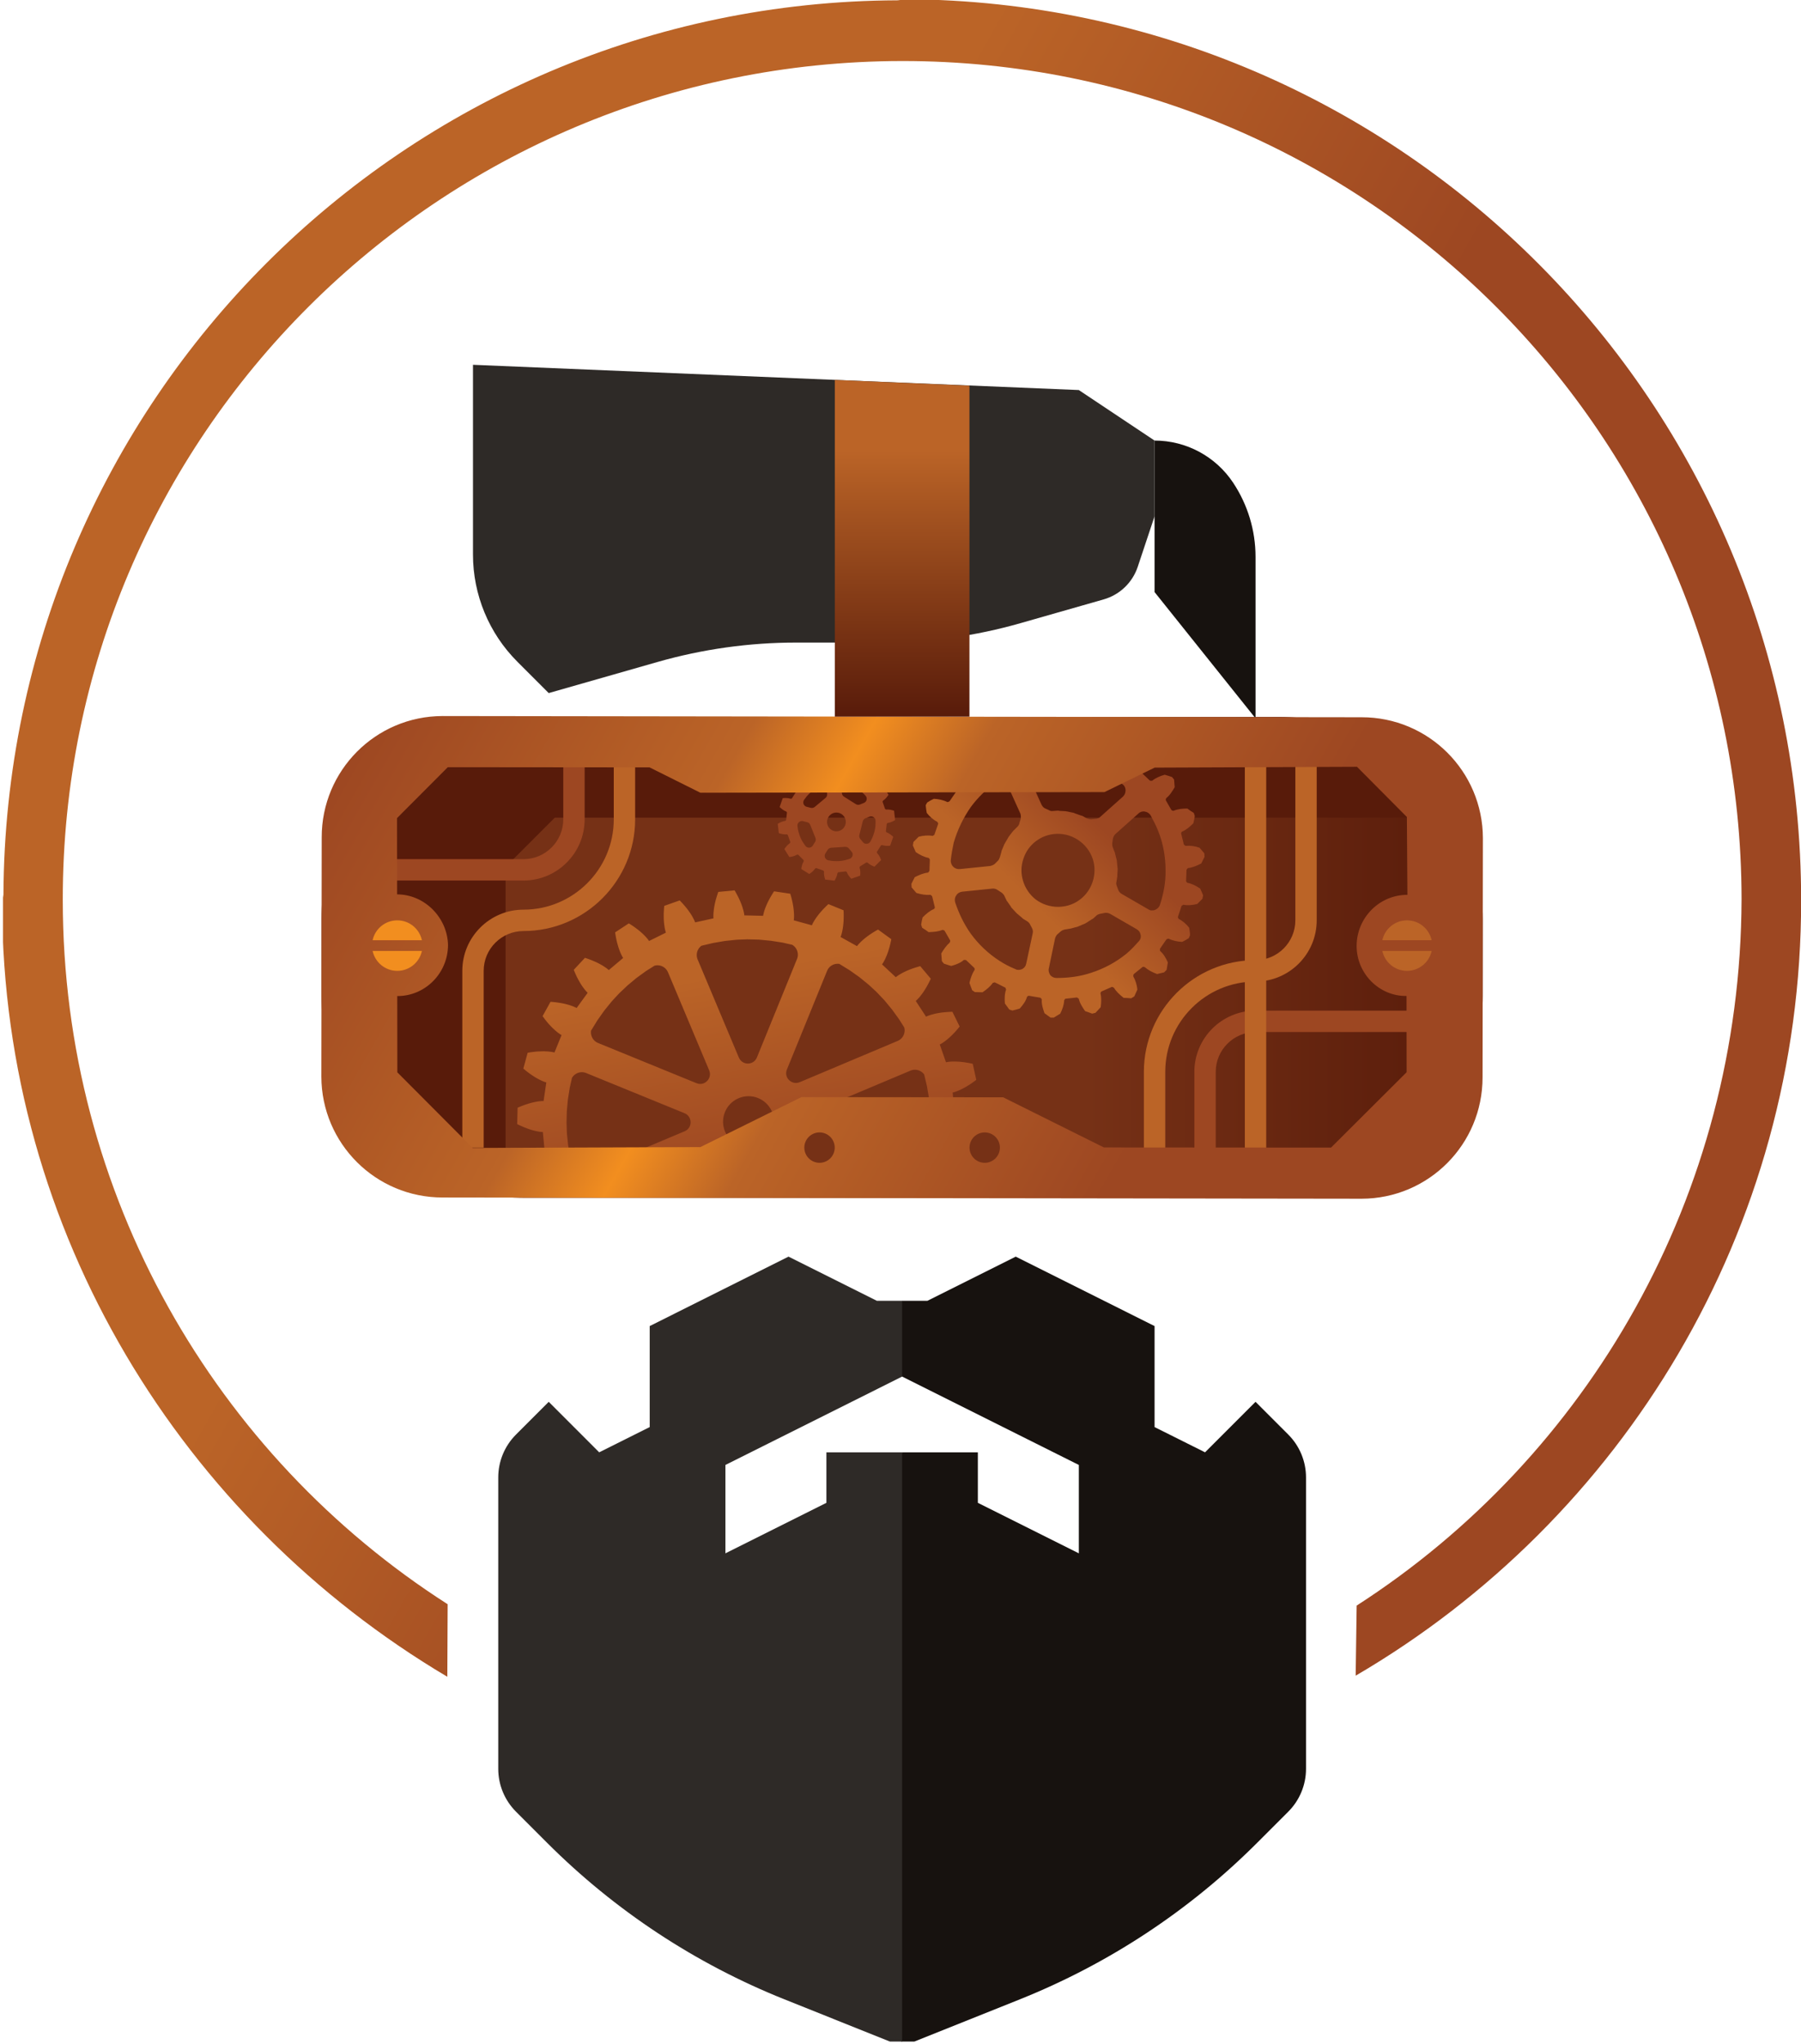
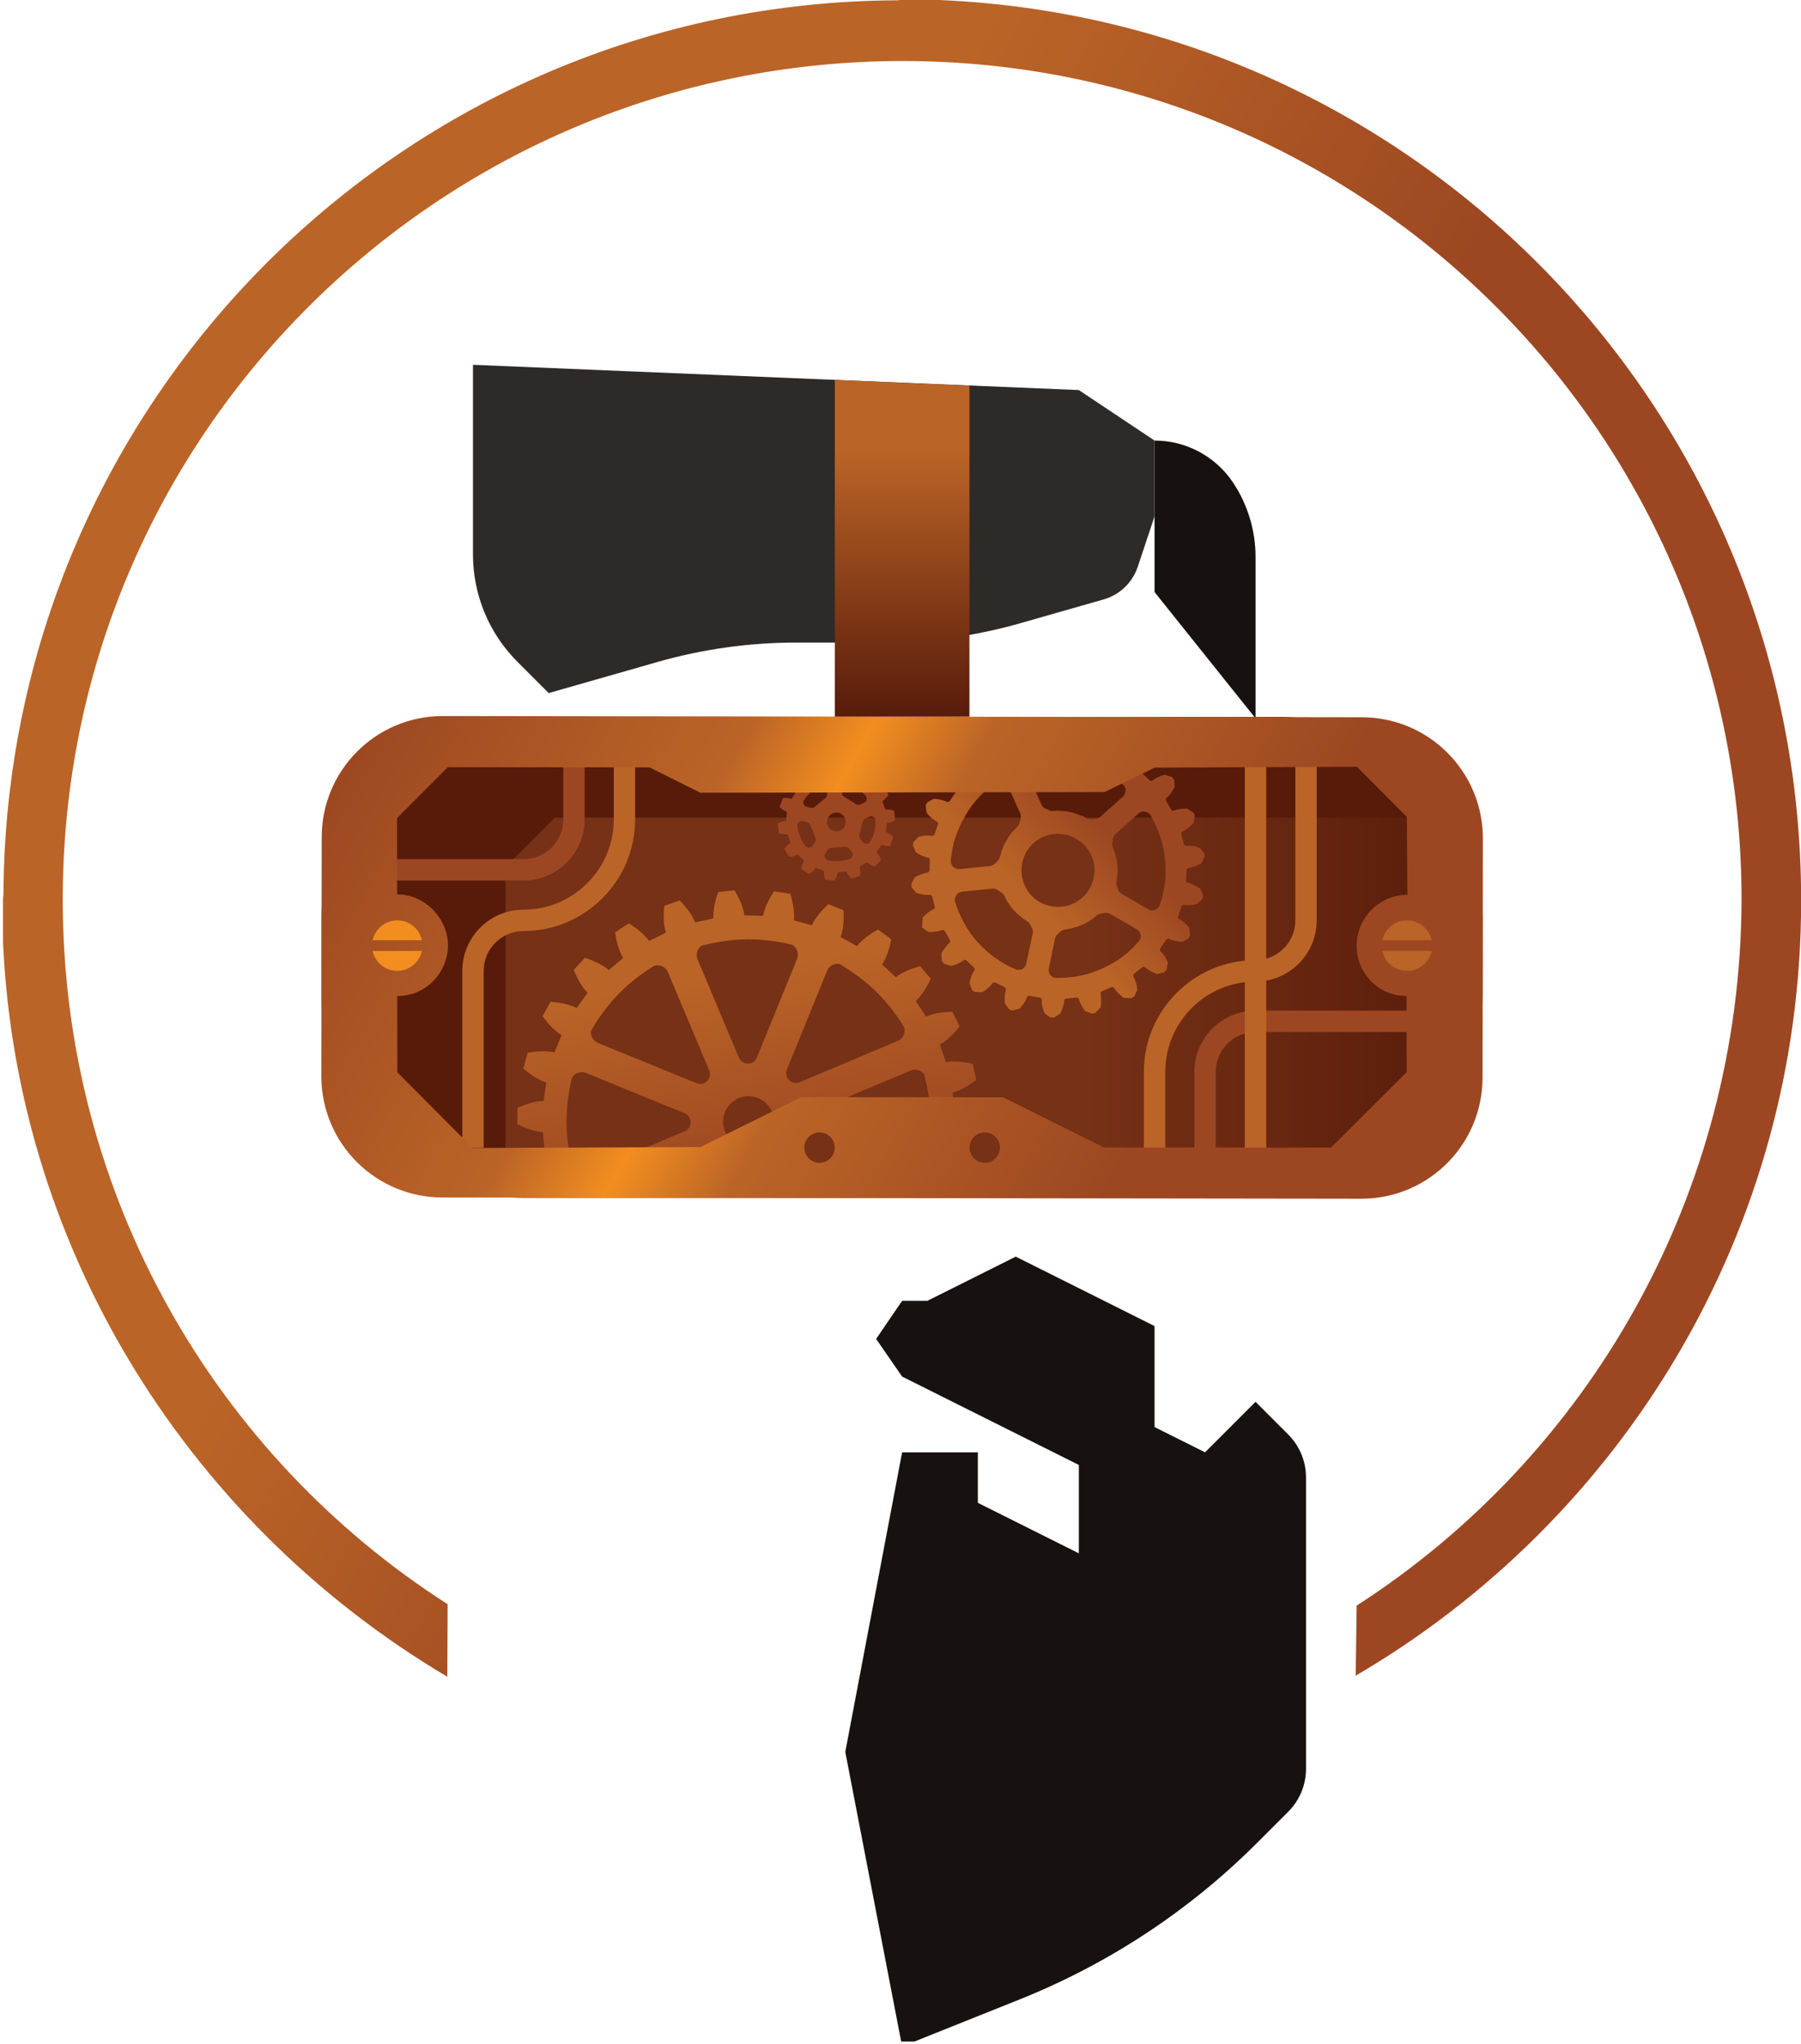
<svg xmlns="http://www.w3.org/2000/svg" id="e3fehrxrt771" viewBox="0 0 467 530" shape-rendering="geometricPrecision" text-rendering="geometricPrecision" width="467" height="530">
  <style>#e3fehrxrt7740_tr {animation: e3fehrxrt7740_tr__tr 9000ms linear infinite normal forwards}@keyframes e3fehrxrt7740_tr__tr { 0% {transform: translate(0.5px,0px) rotate(0deg)} 100% {transform: translate(0.5px,0px) rotate(360deg)} }#e3fehrxrt7743_tr {animation: e3fehrxrt7743_tr__tr 9000ms linear infinite normal forwards}@keyframes e3fehrxrt7743_tr__tr { 0% {transform: translate(6.475px,2.457px) rotate(360deg)} 100% {transform: translate(6.475px,2.457px) rotate(0deg)} }#e3fehrxrt7745_tr {animation: e3fehrxrt7745_tr__tr 9000ms linear infinite normal forwards}@keyframes e3fehrxrt7745_tr__tr { 0% {transform: translate(3.131px,0.008px) rotate(0deg)} 100% {transform: translate(3.131px,0.008px) rotate(360deg)} }</style>
  <defs>
    <clipPath id="e3fehrxrt772">
      <path id="e3fehrxrt773" d="M-1.844,16.607L-5.952,-6.708L7.319,-9.051L11.426,14.265L-1.844,16.607Z" clip-rule="evenodd" fill="rgb(0,0,0)" fill-rule="evenodd" stroke="none" stroke-width="1" stroke-linejoin="round" stroke-miterlimit="2" />
    </clipPath>
    <clipPath id="e3fehrxrt774">
      <rect id="e3fehrxrt775" width="469" height="176" rx="0" ry="0" transform="matrix(1 0 0 1 2960 1694)" clip-rule="evenodd" fill="rgb(0,0,0)" fill-rule="evenodd" stroke="none" stroke-width="1" stroke-linejoin="round" stroke-miterlimit="2" />
    </clipPath>
    <linearGradient id="e3fehrxrt7712-fill" x1="0" y1="-0.071" x2="1" y2="-0.071" spreadMethod="pad" gradientUnits="userSpaceOnUse">
      <stop id="e3fehrxrt7712-fill-0" offset="0%" stop-color="rgb(187,100,39)" />
      <stop id="e3fehrxrt7712-fill-1" offset="30%" stop-color="rgb(187,100,39)" />
      <stop id="e3fehrxrt7712-fill-2" offset="60%" stop-color="rgb(157,71,34)" />
      <stop id="e3fehrxrt7712-fill-3" offset="100%" stop-color="rgb(157,71,34)" />
    </linearGradient>
    <linearGradient id="e3fehrxrt7718-fill" x1="0" y1="-0" x2="1" y2="-0" spreadMethod="pad" gradientUnits="userSpaceOnUse">
      <stop id="e3fehrxrt7718-fill-0" offset="0%" stop-color="rgb(118,49,22)" />
      <stop id="e3fehrxrt7718-fill-1" offset="66%" stop-color="rgb(118,49,22)" />
      <stop id="e3fehrxrt7718-fill-2" offset="100%" stop-color="rgb(88,27,10)" />
    </linearGradient>
    <linearGradient id="e3fehrxrt7740-fill" x1="0" y1="-0" x2="1" y2="-0" spreadMethod="pad" gradientUnits="userSpaceOnUse">
      <stop id="e3fehrxrt7740-fill-0" offset="0%" stop-color="rgb(187,100,39)" />
      <stop id="e3fehrxrt7740-fill-1" offset="36%" stop-color="rgb(187,100,39)" />
      <stop id="e3fehrxrt7740-fill-2" offset="71%" stop-color="rgb(157,71,34)" />
      <stop id="e3fehrxrt7740-fill-3" offset="100%" stop-color="rgb(157,71,34)" />
    </linearGradient>
    <linearGradient id="e3fehrxrt7743-fill" x1="-2.322" y1="2.353" x2="18.358" y2="2.353" spreadMethod="pad" gradientUnits="userSpaceOnUse">
      <stop id="e3fehrxrt7743-fill-0" offset="0%" stop-color="rgb(187,100,39)" />
      <stop id="e3fehrxrt7743-fill-1" offset="15%" stop-color="rgb(187,100,39)" />
      <stop id="e3fehrxrt7743-fill-2" offset="51%" stop-color="rgb(157,71,34)" />
      <stop id="e3fehrxrt7743-fill-3" offset="100%" stop-color="rgb(157,71,34)" />
    </linearGradient>
    <linearGradient id="e3fehrxrt7749-fill" x1="0" y1="0" x2="1" y2="0" spreadMethod="pad" gradientUnits="userSpaceOnUse">
      <stop id="e3fehrxrt7749-fill-0" offset="0%" stop-color="rgb(157,71,34)" />
      <stop id="e3fehrxrt7749-fill-1" offset="29%" stop-color="rgb(187,100,39)" />
      <stop id="e3fehrxrt7749-fill-2" offset="38%" stop-color="rgb(242,142,31)" />
      <stop id="e3fehrxrt7749-fill-3" offset="47%" stop-color="rgb(187,100,39)" />
      <stop id="e3fehrxrt7749-fill-4" offset="75%" stop-color="rgb(157,71,34)" />
      <stop id="e3fehrxrt7749-fill-5" offset="100%" stop-color="rgb(157,71,34)" />
    </linearGradient>
    <linearGradient id="e3fehrxrt7763-fill" x1="0.5" y1="-0.5" x2="0.5" y2="0.5" spreadMethod="pad" gradientUnits="userSpaceOnUse">
      <stop id="e3fehrxrt7763-fill-0" offset="0%" stop-color="rgb(88,27,10)" />
      <stop id="e3fehrxrt7763-fill-1" offset="79%" stop-color="rgb(187,100,39)" />
      <stop id="e3fehrxrt7763-fill-2" offset="100%" stop-color="rgb(187,100,39)" />
    </linearGradient>
  </defs>
  <g id="e3fehrxrt776" transform="matrix(1 0 0 1 -2784.85 -1694)" clip-rule="evenodd">
    <g id="e3fehrxrt777" transform="matrix(0.996 0 0 3.011 -162.526 -3407.25)" clip-rule="evenodd">
      <rect id="e3fehrxrt778" width="469" height="176" rx="0" ry="0" transform="matrix(1 0 0 1 2960 1694)" clip-rule="evenodd" fill="none" fill-rule="evenodd" stroke="none" stroke-width="1" stroke-linejoin="round" stroke-miterlimit="2" />
      <g id="e3fehrxrt779" clip-path="url(#e3fehrxrt774)" clip-rule="evenodd">
        <g id="e3fehrxrt7710" transform="matrix(3.104 0 0 1.027 2634.03 1256.7)" clip-rule="evenodd">
          <g id="e3fehrxrt7711" transform="matrix(130.663 75.438 75.438 -130.663 120.417 454.489)" clip-rule="evenodd">
            <path id="e3fehrxrt7712" d="M0.248,0.361C0.011,0.223,-0.07,-0.08,0.066,-0.318L0.068,-0.323C0.16,-0.481,0.326,-0.569,0.497,-0.571L0.477,-0.536C0.324,-0.529,0.178,-0.446,0.096,-0.304C-0.033,-0.081,0.044,0.204,0.267,0.333C0.49,0.462,0.775,0.386,0.904,0.163C0.986,0.02,0.985,-0.148,0.915,-0.284L0.934,-0.318C1.019,-0.169,1.025,0.02,0.933,0.179C0.795,0.418,0.491,0.5,0.252,0.364L0.248,0.361Z" clip-rule="evenodd" fill="url(#e3fehrxrt7712-fill)" stroke="none" stroke-width="1" stroke-linejoin="round" stroke-miterlimit="2" />
          </g>
          <g id="e3fehrxrt7713" transform="matrix(1 0 0 1 138.387 500.433)" clip-rule="evenodd">
-             <path id="e3fehrxrt7714" d="M0,1.657C1.009,1.657,1.85,0.947,2.054,0L-2.054,0C-1.85,0.947,-1.008,1.657,0,1.657" clip-rule="evenodd" fill="rgb(242,142,31)" stroke="none" stroke-width="1" stroke-linejoin="round" stroke-miterlimit="2" />
-           </g>
+             </g>
          <g id="e3fehrxrt7715" transform="matrix(1 0 0 1 138.387 499.543)" clip-rule="evenodd">
            <path id="e3fehrxrt7716" d="M0,-1.656C-1.008,-1.656,-1.85,-0.946,-2.054,0L2.054,0C1.85,-0.946,1.009,-1.656,0,-1.656" clip-rule="evenodd" fill="rgb(242,142,31)" stroke="none" stroke-width="1" stroke-linejoin="round" stroke-miterlimit="2" />
          </g>
          <g id="e3fehrxrt7717" transform="matrix(97.393 0 0 -97.393 131.73 506.273)" clip-rule="evenodd">
            <path id="e3fehrxrt7718" d="M0.175,0.207C0.078,0.207,0,0.129,0,0.033L0,-0.033C0,-0.129,0.078,-0.207,0.175,-0.207L0.825,-0.207C0.922,-0.207,1,-0.129,1,-0.033L1,0.033C1,0.129,0.922,0.207,0.825,0.207L0.175,0.207Z" clip-rule="evenodd" fill="url(#e3fehrxrt7718-fill)" stroke="none" stroke-width="1" stroke-linejoin="round" stroke-miterlimit="2" />
          </g>
          <g id="e3fehrxrt7719" transform="matrix(-1 0 0 1 254.659 385.321)" clip-rule="evenodd">
            <rect id="e3fehrxrt7720" width="87.541" height="6.21" rx="0" ry="0" transform="matrix(1 0 0 1 31.059 103.027)" clip-rule="evenodd" fill="rgb(88,27,10)" fill-rule="evenodd" stroke="none" stroke-width="1" stroke-linejoin="round" stroke-miterlimit="2" />
          </g>
          <g id="e3fehrxrt7721" transform="matrix(-1 0 0 1 178.228 413.74)" clip-rule="evenodd">
            <rect id="e3fehrxrt7722" width="11.11" height="34.629" rx="0" ry="0" transform="matrix(1 0 0 1 31.059 74.608)" clip-rule="evenodd" fill="rgb(88,27,10)" fill-rule="evenodd" stroke="none" stroke-width="1" stroke-linejoin="round" stroke-miterlimit="2" />
          </g>
          <g id="e3fehrxrt7723" transform="matrix(1 0 0 1 145.553 493.224)" clip-rule="evenodd">
            <path id="e3fehrxrt7724" d="M0,7.076L0,0L7.076,0L0,7.076Z" clip-rule="evenodd" fill="rgb(88,27,10)" stroke="none" stroke-width="1" stroke-linejoin="round" stroke-miterlimit="2" />
          </g>
          <g id="e3fehrxrt7725" transform="matrix(1 0 0 1 201.599 486.231)" clip-rule="evenodd">
            <path id="e3fehrxrt7726" d="M0,-23.29L0,-10.587L8.469,0L8.469,-13.539C8.469,-15.756,7.812,-17.923,6.583,-19.767C5.116,-21.968,2.646,-23.29,0,-23.29" clip-rule="evenodd" fill="rgb(23,18,15)" stroke="none" stroke-width="1" stroke-linejoin="round" stroke-miterlimit="2" />
          </g>
          <g id="e3fehrxrt7727" transform="matrix(1 0 0 1 197.334 464.444)" clip-rule="evenodd">
            <path id="e3fehrxrt7728" d="M0,11.814L-6.971,13.805C-10.754,14.886,-14.669,15.434,-18.604,15.434L-25.798,15.434C-29.732,15.434,-33.647,15.983,-37.431,17.064L-46.549,19.669L-49.18,17.038C-51.563,14.656,-52.901,11.424,-52.901,8.055L-52.901,-7.855L-2.087,-5.738L4.265,-1.503L4.265,4.848L2.854,9.082C2.412,10.407,1.344,11.429,0,11.814" clip-rule="evenodd" fill="rgb(46,42,39)" stroke="none" stroke-width="1" stroke-linejoin="round" stroke-miterlimit="2" />
          </g>
          <g id="e3fehrxrt7729" transform="matrix(1 0 0 1 202.496 488.348)" clip-rule="evenodd">
            <path id="e3fehrxrt7730" d="M0,35.993L-1.793,35.993L-1.793,27.524C-1.793,22.36,2.408,18.158,7.572,18.158C9.413,18.158,10.911,16.661,10.911,14.82L10.911,0L12.703,0L12.703,14.82C12.703,17.649,10.401,19.951,7.572,19.951C3.396,19.951,0,23.348,0,27.524L0,35.993Z" clip-rule="evenodd" fill="rgb(187,100,39)" stroke="none" stroke-width="1" stroke-linejoin="round" stroke-miterlimit="2" />
          </g>
          <g id="e3fehrxrt7731" transform="matrix(1 0 0 1 206.73 510.74)" clip-rule="evenodd">
            <path id="e3fehrxrt7732" d="M0,13.601L-1.793,13.601L-1.793,5.132C-1.793,2.302,0.509,0,3.338,0L16.041,0L16.041,1.793L3.338,1.793C1.497,1.793,0,3.291,0,5.132L0,13.601Z" clip-rule="evenodd" fill="rgb(157,71,34)" stroke="none" stroke-width="1" stroke-linejoin="round" stroke-miterlimit="2" />
          </g>
          <g id="e3fehrxrt7733" transform="matrix(1 0 0 1 145.33 486.231)" clip-rule="evenodd">
            <path id="e3fehrxrt7734" d="M0,35.993L-1.792,35.993L-1.792,21.172C-1.792,18.343,0.51,16.041,3.339,16.041C7.514,16.041,10.911,12.644,10.911,8.469L10.911,0L12.704,0L12.704,8.469C12.704,13.633,8.502,17.834,3.339,17.834C1.498,17.834,0,19.331,0,21.172L0,35.993Z" clip-rule="evenodd" fill="rgb(187,100,39)" stroke="none" stroke-width="1" stroke-linejoin="round" stroke-miterlimit="2" />
          </g>
          <g id="e3fehrxrt7735" transform="matrix(1 0 0 1 148.668 486.231)" clip-rule="evenodd">
            <path id="e3fehrxrt7736" d="M0,13.6L-12.704,13.6L-12.704,11.807L0,11.807C1.84,11.807,3.338,10.31,3.338,8.469L3.338,0L5.13,0L5.13,8.469C5.13,11.298,2.828,13.6,0,13.6" clip-rule="evenodd" fill="rgb(157,71,34)" stroke="none" stroke-width="1" stroke-linejoin="round" stroke-miterlimit="2" />
          </g>
          <g id="e3fehrxrt7737" transform="matrix(-1 0 0 1 315.135 415.104)" clip-rule="evenodd">
            <rect id="e3fehrxrt7738" width="1.793" height="35.993" rx="0" ry="0" transform="matrix(1 0 0 1 104.171 73.244)" clip-rule="evenodd" fill="rgb(187,100,39)" fill-rule="evenodd" stroke="none" stroke-width="1" stroke-linejoin="round" stroke-miterlimit="2" />
          </g>
          <g id="e3fehrxrt7739" transform="matrix(17.388 -17.388 -17.388 -17.388 184.804 507.67)" clip-rule="evenodd">
            <g id="e3fehrxrt7740_tr" transform="translate(0.5,0) rotate(0)">
-               <path id="e3fehrxrt7740" d="M0.84,0.351C0.825,0.346,0.81,0.339,0.798,0.328L0.796,0.328L0.794,0.327L0.791,0.328L0.761,0.352L0.76,0.355L0.76,0.357L0.759,0.359C0.768,0.373,0.771,0.389,0.774,0.405C0.77,0.413,0.766,0.421,0.763,0.428L0.753,0.434C0.745,0.434,0.736,0.433,0.727,0.433C0.714,0.423,0.702,0.412,0.694,0.399L0.692,0.398L0.69,0.397L0.687,0.397L0.651,0.411L0.649,0.414L0.649,0.416L0.648,0.418C0.652,0.433,0.651,0.45,0.649,0.466C0.643,0.472,0.637,0.479,0.631,0.485L0.62,0.488C0.612,0.485,0.604,0.482,0.596,0.479C0.586,0.467,0.578,0.452,0.574,0.437L0.572,0.436L0.571,0.434L0.567,0.433L0.529,0.437L0.526,0.439L0.525,0.441L0.524,0.443C0.523,0.458,0.518,0.474,0.511,0.489C0.504,0.493,0.497,0.498,0.49,0.502L0.478,0.502L0.457,0.487C0.451,0.472,0.447,0.456,0.448,0.44L0.446,0.438L0.445,0.437L0.443,0.435L0.405,0.428L0.402,0.429L0.4,0.43L0.398,0.431C0.393,0.446,0.384,0.46,0.373,0.472C0.365,0.475,0.357,0.477,0.348,0.479L0.338,0.476C0.332,0.469,0.327,0.462,0.322,0.455C0.32,0.439,0.321,0.423,0.326,0.408L0.325,0.405L0.325,0.403L0.323,0.401L0.288,0.384L0.285,0.384L0.283,0.385L0.281,0.385C0.272,0.398,0.259,0.409,0.245,0.417C0.237,0.417,0.228,0.417,0.22,0.417L0.21,0.41C0.207,0.403,0.204,0.395,0.201,0.387C0.204,0.371,0.209,0.355,0.218,0.342L0.218,0.34L0.218,0.338L0.217,0.335L0.189,0.309L0.185,0.308L0.183,0.308L0.181,0.308C0.169,0.318,0.153,0.324,0.138,0.329C0.13,0.326,0.122,0.324,0.114,0.321L0.106,0.312C0.105,0.304,0.105,0.295,0.104,0.287C0.112,0.272,0.121,0.259,0.133,0.249L0.134,0.246L0.134,0.245L0.134,0.241L0.114,0.208L0.111,0.206L0.11,0.206L0.107,0.206C0.093,0.212,0.076,0.213,0.06,0.213C0.053,0.209,0.046,0.204,0.039,0.199L0.034,0.189C0.036,0.18,0.038,0.172,0.039,0.163C0.051,0.152,0.063,0.141,0.078,0.135L0.079,0.133L0.08,0.132L0.081,0.128L0.071,0.091L0.069,0.089L0.067,0.088L0.065,0.087C0.05,0.088,0.033,0.085,0.018,0.081C0.012,0.074,0.007,0.068,0.001,0.061L0,0.05C0.004,0.042,0.008,0.034,0.012,0.027C0.026,0.019,0.041,0.012,0.057,0.011L0.059,0.009L0.06,0.008L0.062,0.005L0.063,-0.033L0.062,-0.036L0.06,-0.038L0.059,-0.039C0.043,-0.042,0.028,-0.05,0.015,-0.058C0.011,-0.066,0.008,-0.074,0.004,-0.082L0.006,-0.093C0.012,-0.099,0.018,-0.106,0.024,-0.112C0.04,-0.115,0.056,-0.117,0.072,-0.114L0.074,-0.116L0.076,-0.116L0.078,-0.119L0.09,-0.155L0.09,-0.158L0.088,-0.16L0.088,-0.162C0.073,-0.169,0.061,-0.181,0.051,-0.193C0.05,-0.201,0.048,-0.21,0.047,-0.218L0.052,-0.228C0.06,-0.233,0.067,-0.237,0.075,-0.241C0.091,-0.24,0.107,-0.238,0.121,-0.23L0.126,-0.231L0.128,-0.233L0.15,-0.264L0.151,-0.268L0.15,-0.27L0.15,-0.272C0.138,-0.282,0.13,-0.297,0.123,-0.312C0.124,-0.32,0.126,-0.329,0.127,-0.337L0.135,-0.345C0.143,-0.347,0.152,-0.349,0.16,-0.351C0.175,-0.346,0.19,-0.339,0.202,-0.328L0.204,-0.328L0.206,-0.327L0.209,-0.328L0.239,-0.352L0.24,-0.355L0.24,-0.357L0.241,-0.359C0.232,-0.373,0.229,-0.389,0.226,-0.405C0.23,-0.413,0.234,-0.421,0.237,-0.428L0.247,-0.434C0.255,-0.434,0.264,-0.433,0.273,-0.433C0.286,-0.423,0.298,-0.412,0.306,-0.399L0.308,-0.398L0.31,-0.397L0.313,-0.397L0.349,-0.411L0.351,-0.414L0.351,-0.416L0.352,-0.418C0.348,-0.433,0.349,-0.45,0.351,-0.466C0.357,-0.472,0.363,-0.479,0.368,-0.485L0.38,-0.488C0.388,-0.485,0.396,-0.482,0.404,-0.479C0.414,-0.467,0.422,-0.452,0.426,-0.437L0.428,-0.436L0.429,-0.434L0.433,-0.433L0.471,-0.437L0.474,-0.439L0.475,-0.441L0.476,-0.443C0.477,-0.458,0.482,-0.474,0.489,-0.489C0.496,-0.493,0.503,-0.498,0.51,-0.502L0.522,-0.502C0.529,-0.497,0.536,-0.492,0.543,-0.487C0.549,-0.472,0.553,-0.456,0.552,-0.44L0.554,-0.438L0.555,-0.437L0.557,-0.435L0.595,-0.428L0.598,-0.429L0.6,-0.43L0.602,-0.431C0.607,-0.446,0.616,-0.46,0.627,-0.472C0.635,-0.475,0.643,-0.477,0.652,-0.479L0.662,-0.475C0.668,-0.469,0.673,-0.462,0.678,-0.455C0.68,-0.439,0.679,-0.423,0.674,-0.408L0.675,-0.405L0.675,-0.404L0.678,-0.401L0.712,-0.384L0.715,-0.384L0.717,-0.385L0.719,-0.385C0.728,-0.398,0.741,-0.409,0.755,-0.417C0.763,-0.417,0.772,-0.417,0.78,-0.417L0.79,-0.41C0.793,-0.403,0.796,-0.395,0.799,-0.387C0.796,-0.371,0.791,-0.355,0.782,-0.342L0.782,-0.34L0.782,-0.338L0.783,-0.335L0.811,-0.309L0.815,-0.308L0.817,-0.308L0.819,-0.308C0.831,-0.318,0.847,-0.324,0.862,-0.329C0.87,-0.326,0.878,-0.324,0.886,-0.321L0.894,-0.312C0.895,-0.304,0.895,-0.295,0.896,-0.287C0.889,-0.272,0.879,-0.259,0.867,-0.249L0.866,-0.246L0.866,-0.245L0.866,-0.241L0.886,-0.208L0.889,-0.206L0.89,-0.206L0.893,-0.206C0.907,-0.212,0.924,-0.213,0.94,-0.213C0.947,-0.209,0.954,-0.204,0.961,-0.199L0.966,-0.189C0.964,-0.18,0.962,-0.172,0.961,-0.163C0.95,-0.152,0.937,-0.141,0.922,-0.135L0.921,-0.133L0.92,-0.132L0.919,-0.128L0.929,-0.091L0.931,-0.089L0.933,-0.088L0.935,-0.087C0.95,-0.089,0.967,-0.085,0.982,-0.081C0.988,-0.074,0.993,-0.068,0.999,-0.061L1,-0.05C0.996,-0.042,0.992,-0.034,0.988,-0.027C0.974,-0.019,0.959,-0.013,0.943,-0.011L0.941,-0.009L0.94,-0.008L0.938,-0.005L0.937,0.033L0.939,0.036L0.94,0.038L0.941,0.039C0.957,0.042,0.972,0.05,0.985,0.058C0.989,0.066,0.992,0.074,0.996,0.082L0.994,0.093C0.988,0.099,0.982,0.106,0.976,0.112C0.96,0.115,0.944,0.117,0.928,0.114L0.926,0.116L0.924,0.116L0.922,0.119L0.91,0.155L0.91,0.158L0.912,0.16L0.913,0.162C0.927,0.169,0.939,0.181,0.949,0.193C0.95,0.201,0.952,0.21,0.953,0.218L0.948,0.228C0.94,0.233,0.933,0.237,0.925,0.241C0.909,0.24,0.893,0.238,0.879,0.23L0.876,0.231L0.874,0.231L0.872,0.233L0.85,0.264L0.849,0.268L0.85,0.27L0.85,0.272C0.862,0.282,0.87,0.297,0.877,0.312C0.876,0.32,0.874,0.328,0.873,0.337L0.865,0.345C0.857,0.347,0.848,0.349,0.84,0.351ZM0.623,0.168L0.618,0.181C0.616,0.187,0.617,0.193,0.619,0.199L0.656,0.297C0.659,0.304,0.665,0.31,0.673,0.313L0.673,0.313C0.681,0.316,0.69,0.315,0.697,0.31C0.714,0.299,0.73,0.287,0.745,0.274C0.779,0.243,0.807,0.207,0.827,0.166C0.846,0.13,0.857,0.093,0.863,0.053C0.865,0.045,0.862,0.036,0.856,0.03C0.85,0.024,0.843,0.021,0.835,0.021L0.73,0.027C0.724,0.027,0.718,0.03,0.714,0.034L0.703,0.043C0.699,0.047,0.697,0.051,0.695,0.055L0.69,0.073C0.689,0.074,0.689,0.075,0.688,0.076L0.678,0.097C0.678,0.098,0.677,0.099,0.677,0.1L0.664,0.12C0.663,0.121,0.662,0.122,0.662,0.123L0.646,0.141C0.646,0.142,0.645,0.143,0.644,0.144L0.629,0.157C0.626,0.16,0.624,0.163,0.623,0.168ZM0.256,0.261L0.256,0.261C0.256,0.269,0.259,0.277,0.266,0.283C0.282,0.296,0.298,0.307,0.315,0.318C0.355,0.34,0.398,0.355,0.443,0.363C0.483,0.369,0.522,0.368,0.562,0.362C0.57,0.361,0.578,0.355,0.582,0.348C0.586,0.341,0.586,0.332,0.583,0.325L0.546,0.227C0.543,0.222,0.539,0.217,0.534,0.214L0.521,0.207C0.517,0.204,0.512,0.203,0.508,0.203L0.49,0.203C0.488,0.203,0.487,0.203,0.486,0.203L0.463,0.2C0.461,0.2,0.46,0.199,0.459,0.199L0.436,0.193C0.435,0.193,0.434,0.192,0.433,0.192L0.411,0.183C0.41,0.182,0.409,0.182,0.408,0.181L0.392,0.172C0.388,0.17,0.383,0.168,0.379,0.168L0.364,0.168C0.358,0.168,0.352,0.171,0.347,0.174L0.266,0.24C0.265,0.241,0.265,0.242,0.264,0.242C0.259,0.247,0.256,0.254,0.256,0.261ZM0.624,-0.312L0.597,-0.211C0.595,-0.205,0.596,-0.198,0.598,-0.193L0.604,-0.18C0.606,-0.175,0.609,-0.171,0.613,-0.169L0.628,-0.158C0.629,-0.157,0.63,-0.157,0.63,-0.156L0.648,-0.14C0.649,-0.139,0.649,-0.138,0.65,-0.137L0.665,-0.119C0.666,-0.118,0.666,-0.117,0.667,-0.116L0.679,-0.096C0.68,-0.095,0.68,-0.094,0.681,-0.092L0.688,-0.076C0.69,-0.072,0.693,-0.068,0.697,-0.065L0.709,-0.056C0.714,-0.053,0.72,-0.051,0.726,-0.051L0.831,-0.057C0.839,-0.057,0.846,-0.061,0.851,-0.067L0.851,-0.068C0.856,-0.074,0.858,-0.083,0.856,-0.091C0.85,-0.111,0.844,-0.13,0.836,-0.148C0.818,-0.19,0.791,-0.228,0.759,-0.26C0.731,-0.289,0.698,-0.311,0.663,-0.329C0.655,-0.333,0.646,-0.333,0.638,-0.329C0.635,-0.328,0.633,-0.326,0.631,-0.324C0.627,-0.321,0.625,-0.317,0.624,-0.312ZM0.376,-0.016C0.37,0.036,0.397,0.088,0.444,0.111C0.49,0.135,0.547,0.127,0.585,0.091C0.628,0.051,0.637,-0.016,0.606,-0.066C0.578,-0.11,0.525,-0.133,0.474,-0.122C0.45,-0.117,0.429,-0.105,0.412,-0.088C0.393,-0.069,0.38,-0.044,0.376,-0.016ZM0.159,-0.135C0.151,-0.116,0.145,-0.097,0.141,-0.078C0.131,-0.033,0.13,0.013,0.137,0.058C0.144,0.098,0.157,0.135,0.175,0.171C0.179,0.178,0.186,0.184,0.195,0.185C0.202,0.187,0.21,0.185,0.217,0.18L0.298,0.114C0.303,0.11,0.306,0.104,0.307,0.098L0.31,0.084C0.311,0.08,0.311,0.075,0.31,0.07L0.304,0.053C0.303,0.052,0.303,0.051,0.303,0.049L0.299,0.026C0.298,0.025,0.298,0.024,0.298,0.023L0.297,-0.001C0.297,-0.002,0.297,-0.003,0.297,-0.005L0.299,-0.028C0.299,-0.029,0.299,-0.03,0.299,-0.032L0.303,-0.049C0.304,-0.054,0.304,-0.059,0.302,-0.064L0.298,-0.077C0.296,-0.083,0.292,-0.088,0.287,-0.091L0.199,-0.148C0.192,-0.153,0.184,-0.154,0.177,-0.152L0.176,-0.152C0.172,-0.15,0.168,-0.148,0.165,-0.145C0.162,-0.142,0.16,-0.139,0.159,-0.135ZM0.229,-0.233C0.231,-0.225,0.235,-0.218,0.242,-0.214L0.329,-0.157C0.335,-0.154,0.341,-0.152,0.347,-0.153L0.361,-0.154C0.366,-0.155,0.371,-0.157,0.375,-0.16L0.389,-0.17C0.39,-0.171,0.391,-0.172,0.392,-0.172L0.413,-0.184C0.414,-0.184,0.415,-0.185,0.416,-0.185L0.438,-0.194C0.439,-0.194,0.44,-0.194,0.442,-0.195L0.465,-0.2C0.466,-0.2,0.467,-0.201,0.468,-0.201L0.486,-0.202C0.491,-0.203,0.495,-0.205,0.499,-0.208L0.511,-0.216C0.516,-0.22,0.519,-0.225,0.521,-0.231L0.548,-0.332C0.55,-0.34,0.549,-0.348,0.544,-0.354L0.544,-0.355C0.539,-0.362,0.532,-0.366,0.523,-0.366C0.503,-0.367,0.483,-0.368,0.463,-0.366C0.417,-0.361,0.374,-0.348,0.333,-0.327C0.297,-0.309,0.266,-0.285,0.237,-0.256C0.237,-0.256,0.237,-0.256,0.237,-0.256C0.231,-0.25,0.228,-0.242,0.229,-0.233Z" transform="translate(-0.5,-0)" clip-rule="evenodd" fill="url(#e3fehrxrt7740-fill)" stroke="none" stroke-width="1" stroke-linejoin="round" stroke-miterlimit="2" />
+               <path id="e3fehrxrt7740" d="M0.84,0.351C0.825,0.346,0.81,0.339,0.798,0.328L0.796,0.328L0.794,0.327L0.791,0.328L0.761,0.352L0.76,0.355L0.76,0.357L0.759,0.359C0.768,0.373,0.771,0.389,0.774,0.405C0.77,0.413,0.766,0.421,0.763,0.428L0.753,0.434C0.745,0.434,0.736,0.433,0.727,0.433C0.714,0.423,0.702,0.412,0.694,0.399L0.692,0.398L0.69,0.397L0.687,0.397L0.651,0.411L0.649,0.414L0.649,0.416L0.648,0.418C0.652,0.433,0.651,0.45,0.649,0.466C0.643,0.472,0.637,0.479,0.631,0.485L0.62,0.488C0.612,0.485,0.604,0.482,0.596,0.479C0.586,0.467,0.578,0.452,0.574,0.437L0.572,0.436L0.571,0.434L0.567,0.433L0.529,0.437L0.526,0.439L0.525,0.441L0.524,0.443C0.523,0.458,0.518,0.474,0.511,0.489C0.504,0.493,0.497,0.498,0.49,0.502L0.478,0.502L0.457,0.487C0.451,0.472,0.447,0.456,0.448,0.44L0.446,0.438L0.445,0.437L0.443,0.435L0.405,0.428L0.402,0.429L0.4,0.43L0.398,0.431C0.393,0.446,0.384,0.46,0.373,0.472C0.365,0.475,0.357,0.477,0.348,0.479L0.338,0.476C0.332,0.469,0.327,0.462,0.322,0.455C0.32,0.439,0.321,0.423,0.326,0.408L0.325,0.405L0.325,0.403L0.323,0.401L0.288,0.384L0.285,0.384L0.283,0.385L0.281,0.385C0.272,0.398,0.259,0.409,0.245,0.417C0.237,0.417,0.228,0.417,0.22,0.417L0.21,0.41C0.207,0.403,0.204,0.395,0.201,0.387C0.204,0.371,0.209,0.355,0.218,0.342L0.218,0.34L0.218,0.338L0.217,0.335L0.189,0.309L0.185,0.308L0.183,0.308L0.181,0.308C0.169,0.318,0.153,0.324,0.138,0.329C0.13,0.326,0.122,0.324,0.114,0.321L0.106,0.312C0.105,0.304,0.105,0.295,0.104,0.287C0.112,0.272,0.121,0.259,0.133,0.249L0.134,0.246L0.134,0.245L0.134,0.241L0.114,0.208L0.111,0.206L0.11,0.206L0.107,0.206C0.093,0.212,0.076,0.213,0.06,0.213L0.034,0.189C0.036,0.18,0.038,0.172,0.039,0.163C0.051,0.152,0.063,0.141,0.078,0.135L0.079,0.133L0.08,0.132L0.081,0.128L0.071,0.091L0.069,0.089L0.067,0.088L0.065,0.087C0.05,0.088,0.033,0.085,0.018,0.081C0.012,0.074,0.007,0.068,0.001,0.061L0,0.05C0.004,0.042,0.008,0.034,0.012,0.027C0.026,0.019,0.041,0.012,0.057,0.011L0.059,0.009L0.06,0.008L0.062,0.005L0.063,-0.033L0.062,-0.036L0.06,-0.038L0.059,-0.039C0.043,-0.042,0.028,-0.05,0.015,-0.058C0.011,-0.066,0.008,-0.074,0.004,-0.082L0.006,-0.093C0.012,-0.099,0.018,-0.106,0.024,-0.112C0.04,-0.115,0.056,-0.117,0.072,-0.114L0.074,-0.116L0.076,-0.116L0.078,-0.119L0.09,-0.155L0.09,-0.158L0.088,-0.16L0.088,-0.162C0.073,-0.169,0.061,-0.181,0.051,-0.193C0.05,-0.201,0.048,-0.21,0.047,-0.218L0.052,-0.228C0.06,-0.233,0.067,-0.237,0.075,-0.241C0.091,-0.24,0.107,-0.238,0.121,-0.23L0.126,-0.231L0.128,-0.233L0.15,-0.264L0.151,-0.268L0.15,-0.27L0.15,-0.272C0.138,-0.282,0.13,-0.297,0.123,-0.312C0.124,-0.32,0.126,-0.329,0.127,-0.337L0.135,-0.345C0.143,-0.347,0.152,-0.349,0.16,-0.351C0.175,-0.346,0.19,-0.339,0.202,-0.328L0.204,-0.328L0.206,-0.327L0.209,-0.328L0.239,-0.352L0.24,-0.355L0.24,-0.357L0.241,-0.359C0.232,-0.373,0.229,-0.389,0.226,-0.405C0.23,-0.413,0.234,-0.421,0.237,-0.428L0.247,-0.434C0.255,-0.434,0.264,-0.433,0.273,-0.433C0.286,-0.423,0.298,-0.412,0.306,-0.399L0.308,-0.398L0.31,-0.397L0.313,-0.397L0.349,-0.411L0.351,-0.414L0.351,-0.416L0.352,-0.418C0.348,-0.433,0.349,-0.45,0.351,-0.466C0.357,-0.472,0.363,-0.479,0.368,-0.485L0.38,-0.488C0.388,-0.485,0.396,-0.482,0.404,-0.479C0.414,-0.467,0.422,-0.452,0.426,-0.437L0.428,-0.436L0.429,-0.434L0.433,-0.433L0.471,-0.437L0.474,-0.439L0.475,-0.441L0.476,-0.443C0.477,-0.458,0.482,-0.474,0.489,-0.489C0.496,-0.493,0.503,-0.498,0.51,-0.502L0.522,-0.502C0.529,-0.497,0.536,-0.492,0.543,-0.487C0.549,-0.472,0.553,-0.456,0.552,-0.44L0.554,-0.438L0.555,-0.437L0.557,-0.435L0.595,-0.428L0.598,-0.429L0.6,-0.43L0.602,-0.431C0.607,-0.446,0.616,-0.46,0.627,-0.472C0.635,-0.475,0.643,-0.477,0.652,-0.479L0.662,-0.475C0.668,-0.469,0.673,-0.462,0.678,-0.455C0.68,-0.439,0.679,-0.423,0.674,-0.408L0.675,-0.405L0.675,-0.404L0.678,-0.401L0.712,-0.384L0.715,-0.384L0.717,-0.385L0.719,-0.385C0.728,-0.398,0.741,-0.409,0.755,-0.417C0.763,-0.417,0.772,-0.417,0.78,-0.417L0.79,-0.41C0.793,-0.403,0.796,-0.395,0.799,-0.387C0.796,-0.371,0.791,-0.355,0.782,-0.342L0.782,-0.34L0.782,-0.338L0.783,-0.335L0.811,-0.309L0.815,-0.308L0.817,-0.308L0.819,-0.308C0.831,-0.318,0.847,-0.324,0.862,-0.329C0.87,-0.326,0.878,-0.324,0.886,-0.321L0.894,-0.312C0.895,-0.304,0.895,-0.295,0.896,-0.287C0.889,-0.272,0.879,-0.259,0.867,-0.249L0.866,-0.246L0.866,-0.245L0.866,-0.241L0.886,-0.208L0.889,-0.206L0.89,-0.206L0.893,-0.206C0.907,-0.212,0.924,-0.213,0.94,-0.213C0.947,-0.209,0.954,-0.204,0.961,-0.199L0.966,-0.189C0.964,-0.18,0.962,-0.172,0.961,-0.163C0.95,-0.152,0.937,-0.141,0.922,-0.135L0.921,-0.133L0.92,-0.132L0.919,-0.128L0.929,-0.091L0.931,-0.089L0.933,-0.088L0.935,-0.087C0.95,-0.089,0.967,-0.085,0.982,-0.081C0.988,-0.074,0.993,-0.068,0.999,-0.061L1,-0.05C0.996,-0.042,0.992,-0.034,0.988,-0.027C0.974,-0.019,0.959,-0.013,0.943,-0.011L0.941,-0.009L0.94,-0.008L0.938,-0.005L0.937,0.033L0.939,0.036L0.94,0.038L0.941,0.039C0.957,0.042,0.972,0.05,0.985,0.058C0.989,0.066,0.992,0.074,0.996,0.082L0.994,0.093C0.988,0.099,0.982,0.106,0.976,0.112C0.96,0.115,0.944,0.117,0.928,0.114L0.926,0.116L0.924,0.116L0.922,0.119L0.91,0.155L0.91,0.158L0.912,0.16L0.913,0.162C0.927,0.169,0.939,0.181,0.949,0.193C0.95,0.201,0.952,0.21,0.953,0.218L0.948,0.228C0.94,0.233,0.933,0.237,0.925,0.241C0.909,0.24,0.893,0.238,0.879,0.23L0.876,0.231L0.874,0.231L0.872,0.233L0.85,0.264L0.849,0.268L0.85,0.27L0.85,0.272C0.862,0.282,0.87,0.297,0.877,0.312C0.876,0.32,0.874,0.328,0.873,0.337L0.865,0.345C0.857,0.347,0.848,0.349,0.84,0.351ZM0.623,0.168L0.618,0.181C0.616,0.187,0.617,0.193,0.619,0.199L0.656,0.297C0.659,0.304,0.665,0.31,0.673,0.313L0.673,0.313C0.681,0.316,0.69,0.315,0.697,0.31C0.714,0.299,0.73,0.287,0.745,0.274C0.779,0.243,0.807,0.207,0.827,0.166C0.846,0.13,0.857,0.093,0.863,0.053C0.865,0.045,0.862,0.036,0.856,0.03C0.85,0.024,0.843,0.021,0.835,0.021L0.73,0.027C0.724,0.027,0.718,0.03,0.714,0.034L0.703,0.043C0.699,0.047,0.697,0.051,0.695,0.055L0.69,0.073C0.689,0.074,0.689,0.075,0.688,0.076L0.678,0.097C0.678,0.098,0.677,0.099,0.677,0.1L0.664,0.12C0.663,0.121,0.662,0.122,0.662,0.123L0.646,0.141C0.646,0.142,0.645,0.143,0.644,0.144L0.629,0.157C0.626,0.16,0.624,0.163,0.623,0.168ZM0.256,0.261L0.256,0.261C0.256,0.269,0.259,0.277,0.266,0.283C0.282,0.296,0.298,0.307,0.315,0.318C0.355,0.34,0.398,0.355,0.443,0.363C0.483,0.369,0.522,0.368,0.562,0.362C0.57,0.361,0.578,0.355,0.582,0.348C0.586,0.341,0.586,0.332,0.583,0.325L0.546,0.227C0.543,0.222,0.539,0.217,0.534,0.214L0.521,0.207C0.517,0.204,0.512,0.203,0.508,0.203L0.49,0.203C0.488,0.203,0.487,0.203,0.486,0.203L0.463,0.2C0.461,0.2,0.46,0.199,0.459,0.199L0.436,0.193C0.435,0.193,0.434,0.192,0.433,0.192L0.411,0.183C0.41,0.182,0.409,0.182,0.408,0.181L0.392,0.172C0.388,0.17,0.383,0.168,0.379,0.168L0.364,0.168C0.358,0.168,0.352,0.171,0.347,0.174L0.266,0.24C0.265,0.241,0.265,0.242,0.264,0.242C0.259,0.247,0.256,0.254,0.256,0.261ZM0.624,-0.312L0.597,-0.211C0.595,-0.205,0.596,-0.198,0.598,-0.193L0.604,-0.18C0.606,-0.175,0.609,-0.171,0.613,-0.169L0.628,-0.158C0.629,-0.157,0.63,-0.157,0.63,-0.156L0.648,-0.14C0.649,-0.139,0.649,-0.138,0.65,-0.137L0.665,-0.119C0.666,-0.118,0.666,-0.117,0.667,-0.116L0.679,-0.096C0.68,-0.095,0.68,-0.094,0.681,-0.092L0.688,-0.076C0.69,-0.072,0.693,-0.068,0.697,-0.065L0.709,-0.056C0.714,-0.053,0.72,-0.051,0.726,-0.051L0.831,-0.057C0.839,-0.057,0.846,-0.061,0.851,-0.067L0.851,-0.068C0.856,-0.074,0.858,-0.083,0.856,-0.091C0.85,-0.111,0.844,-0.13,0.836,-0.148C0.818,-0.19,0.791,-0.228,0.759,-0.26C0.731,-0.289,0.698,-0.311,0.663,-0.329C0.655,-0.333,0.646,-0.333,0.638,-0.329C0.635,-0.328,0.633,-0.326,0.631,-0.324C0.627,-0.321,0.625,-0.317,0.624,-0.312ZM0.376,-0.016C0.37,0.036,0.397,0.088,0.444,0.111C0.49,0.135,0.547,0.127,0.585,0.091C0.628,0.051,0.637,-0.016,0.606,-0.066C0.578,-0.11,0.525,-0.133,0.474,-0.122C0.45,-0.117,0.429,-0.105,0.412,-0.088C0.393,-0.069,0.38,-0.044,0.376,-0.016ZM0.159,-0.135C0.151,-0.116,0.145,-0.097,0.141,-0.078C0.131,-0.033,0.13,0.013,0.137,0.058C0.144,0.098,0.157,0.135,0.175,0.171C0.179,0.178,0.186,0.184,0.195,0.185C0.202,0.187,0.21,0.185,0.217,0.18L0.298,0.114C0.303,0.11,0.306,0.104,0.307,0.098L0.31,0.084C0.311,0.08,0.311,0.075,0.31,0.07L0.304,0.053C0.303,0.052,0.303,0.051,0.303,0.049L0.299,0.026C0.298,0.025,0.298,0.024,0.298,0.023L0.297,-0.001C0.297,-0.002,0.297,-0.003,0.297,-0.005L0.299,-0.028C0.299,-0.029,0.299,-0.03,0.299,-0.032L0.303,-0.049C0.304,-0.054,0.304,-0.059,0.302,-0.064L0.298,-0.077C0.296,-0.083,0.292,-0.088,0.287,-0.091L0.199,-0.148C0.192,-0.153,0.184,-0.154,0.177,-0.152L0.176,-0.152C0.172,-0.15,0.168,-0.148,0.165,-0.145C0.162,-0.142,0.16,-0.139,0.159,-0.135ZM0.229,-0.233C0.231,-0.225,0.235,-0.218,0.242,-0.214L0.329,-0.157C0.335,-0.154,0.341,-0.152,0.347,-0.153L0.361,-0.154C0.366,-0.155,0.371,-0.157,0.375,-0.16L0.389,-0.17C0.39,-0.171,0.391,-0.172,0.392,-0.172L0.413,-0.184C0.414,-0.184,0.415,-0.185,0.416,-0.185L0.438,-0.194C0.439,-0.194,0.44,-0.194,0.442,-0.195L0.465,-0.2C0.466,-0.2,0.467,-0.201,0.468,-0.201L0.486,-0.202C0.491,-0.203,0.495,-0.205,0.499,-0.208L0.511,-0.216C0.516,-0.22,0.519,-0.225,0.521,-0.231L0.548,-0.332C0.55,-0.34,0.549,-0.348,0.544,-0.354L0.544,-0.355C0.539,-0.362,0.532,-0.366,0.523,-0.366C0.503,-0.367,0.483,-0.368,0.463,-0.366C0.417,-0.361,0.374,-0.348,0.333,-0.327C0.297,-0.309,0.266,-0.285,0.237,-0.256C0.237,-0.256,0.237,-0.256,0.237,-0.256C0.231,-0.25,0.228,-0.242,0.229,-0.233Z" transform="translate(-0.5,-0)" clip-rule="evenodd" fill="url(#e3fehrxrt7740-fill)" stroke="none" stroke-width="1" stroke-linejoin="round" stroke-miterlimit="2" />
            </g>
          </g>
          <g id="e3fehrxrt7741" transform="matrix(0.383 2.173 2.171 -0.383 159.74 506.917)" clip-rule="evenodd">
            <g id="e3fehrxrt7742" clip-path="url(#e3fehrxrt772)" clip-rule="evenodd">
              <g id="e3fehrxrt7743_tr" transform="translate(6.475,2.457) rotate(360)">
                <path id="e3fehrxrt7743" d="M0,4.913L-0.147,4.484L-0.268,4.046L-0.356,3.613L-0.411,3.214L-0.443,2.761L-0.445,2.307L-0.419,1.853L-0.418,1.847C-0.386,1.784,-0.34,1.728,-0.28,1.686C-0.18,1.614,-0.052,1.589,0.069,1.616L4.004,2.511C4.01,2.513,4.016,2.514,4.021,2.516C4.337,2.594,4.405,3.014,4.131,3.188C4.129,3.189,4.128,3.19,4.126,3.191L0.708,5.343C0.604,5.409,0.475,5.427,0.354,5.392C0.272,5.369,0.2,5.321,0.146,5.259L0,4.913ZM0.016,-0.036L0.157,-0.384L0.355,-0.792L0.58,-1.186L0.824,-1.555L1.068,-1.876L1.365,-2.219L1.685,-2.542L2.024,-2.843L2.029,-2.848C2.097,-2.869,2.169,-2.876,2.24,-2.863C2.362,-2.843,2.471,-2.772,2.537,-2.666L4.687,0.749C4.689,0.754,4.692,0.759,4.696,0.765C4.864,1.043,4.614,1.388,4.297,1.317C4.295,1.317,4.293,1.316,4.292,1.316L0.354,0.421C0.232,0.393,0.129,0.315,0.068,0.206C0.027,0.131,0.01,0.047,0.016,-0.036M6.695,1.508C7.227,1.631,7.555,2.174,7.415,2.702C7.279,3.213,6.759,3.522,6.244,3.394C5.724,3.266,5.407,2.739,5.536,2.22C5.663,1.705,6.18,1.389,6.695,1.508M3.534,-3.663C3.558,-3.746,3.604,-3.818,3.668,-3.873L4.014,-4.018L4.442,-4.166L4.88,-4.286L5.312,-4.374L5.713,-4.43L6.165,-4.462L6.619,-4.464L7.072,-4.437L7.079,-4.436C7.143,-4.404,7.197,-4.358,7.239,-4.299C7.312,-4.197,7.338,-4.07,7.31,-3.949L6.415,-0.015C6.414,-0.009,6.412,-0.003,6.411,0.003C6.333,0.318,5.912,0.387,5.737,0.112C5.736,0.11,5.735,0.109,5.734,0.107L3.583,-3.31C3.518,-3.415,3.499,-3.544,3.534,-3.663M8.512,-3.659C8.54,-3.78,8.618,-3.884,8.727,-3.944C8.802,-3.985,8.887,-4.003,8.97,-3.997L9.316,-3.856L9.725,-3.657L10.119,-3.433L10.487,-3.19L10.81,-2.945L11.152,-2.648L11.475,-2.328L11.776,-1.989L11.78,-1.983C11.803,-1.916,11.809,-1.845,11.797,-1.773C11.776,-1.65,11.704,-1.542,11.599,-1.476L8.184,0.674L8.169,0.683C7.89,0.851,7.545,0.601,7.615,0.284C7.616,0.282,7.616,0.28,7.616,0.278L8.512,-3.659ZM12.806,-0.345L12.951,0L13.1,0.43L13.219,0.867L13.308,1.3L13.362,1.7L13.395,2.152L13.397,2.606L13.37,3.059L13.369,3.066C13.337,3.13,13.291,3.184,13.231,3.226C13.131,3.299,13.003,3.324,12.882,3.297L8.947,2.402C8.941,2.4,8.936,2.399,8.93,2.398C8.614,2.319,8.546,1.899,8.82,1.725C8.822,1.724,8.824,1.723,8.825,1.722L12.243,-0.43C12.349,-0.496,12.477,-0.514,12.597,-0.48C12.679,-0.455,12.751,-0.408,12.806,-0.345M12.936,4.95L12.794,5.297L12.596,5.705L12.371,6.1L12.128,6.468L11.884,6.789L11.586,7.133L11.267,7.455L10.928,7.756L10.922,7.761C10.854,7.783,10.783,7.789,10.712,7.777C10.589,7.757,10.48,7.684,10.414,7.579L8.265,4.164L8.256,4.149C8.088,3.87,8.337,3.525,8.654,3.596C8.656,3.596,8.658,3.597,8.66,3.597L12.598,4.492C12.719,4.52,12.822,4.598,12.883,4.707C12.924,4.782,12.941,4.866,12.936,4.95M9.411,8.571C9.388,8.653,9.34,8.726,9.276,8.78L8.932,8.926L8.502,9.074L8.064,9.193L7.632,9.282L7.231,9.337L6.779,9.369L6.325,9.372L5.872,9.345L5.865,9.344C5.803,9.312,5.747,9.266,5.705,9.207C5.633,9.105,5.607,8.978,5.635,8.856L6.529,4.923C6.531,4.917,6.532,4.91,6.533,4.904C6.612,4.589,7.032,4.521,7.207,4.796C7.208,4.797,7.209,4.799,7.21,4.8L9.361,8.218C9.428,8.323,9.445,8.451,9.411,8.571M4.439,8.572C4.412,8.693,4.334,8.797,4.225,8.857C4.149,8.898,4.065,8.917,3.981,8.91L3.635,8.768L3.227,8.57L2.832,8.346L2.464,8.102L2.143,7.858L1.799,7.56L1.477,7.241L1.176,6.902L1.171,6.896C1.148,6.83,1.143,6.758,1.154,6.686C1.175,6.563,1.247,6.455,1.353,6.39L4.768,4.24C4.772,4.236,4.777,4.233,4.783,4.23C5.062,4.062,5.406,4.311,5.336,4.629C5.336,4.631,5.335,4.633,5.335,4.635L4.439,8.572ZM-0.726,7.397L-0.62,7.381L-0.516,7.361L-0.413,7.34L-0.313,7.314L-0.215,7.286L-0.118,7.254L-0.025,7.218L0.021,7.198L0.065,7.178L0.109,7.156L0.151,7.133L0.172,7.12L0.623,7.675L0.606,7.692L0.591,7.711L0.575,7.729L0.545,7.767L0.516,7.808L0.487,7.848L0.433,7.933L0.382,8.019L0.334,8.11L0.289,8.203L0.246,8.299L0.206,8.397L0.168,8.497L0.142,8.574L0.59,9.007L0.666,8.977L0.765,8.936L0.861,8.892L0.955,8.846L1.047,8.798L1.136,8.746L1.221,8.692L1.303,8.636L1.343,8.605L1.381,8.575L1.419,8.543L1.472,8.493L2.042,8.924L2.03,8.945L2.02,8.966L2.008,8.988L1.988,9.033L1.969,9.078L1.951,9.125L1.919,9.219L1.891,9.316L1.865,9.415L1.844,9.517L1.825,9.62L1.81,9.725L1.797,9.831L1.789,9.912L2.329,10.225L2.396,10.178L2.481,10.114L2.564,10.049L2.645,9.981L2.722,9.912L2.796,9.842L2.866,9.768L2.933,9.693L2.964,9.655L2.993,9.616L3.022,9.576L3.036,9.556L3.049,9.536L3.062,9.515L3.719,9.797L3.712,9.82L3.706,9.844L3.701,9.867L3.692,9.916L3.685,9.964L3.679,10.014L3.67,10.113L3.665,10.214L3.665,10.316L3.668,10.42L3.675,10.524L3.685,10.63L3.698,10.736L3.71,10.816L4.309,10.991L4.361,10.931L4.43,10.848L4.495,10.765L4.557,10.68L4.615,10.594L4.67,10.508L4.721,10.42L4.767,10.331L4.809,10.241L4.826,10.196L4.835,10.173L4.843,10.15L4.85,10.127L5.556,10.243L5.555,10.267L5.555,10.292L5.558,10.365L5.562,10.414L5.568,10.463L5.584,10.561L5.604,10.661L5.628,10.761L5.655,10.86L5.687,10.96L5.722,11.06L5.76,11.16L5.791,11.235L6.414,11.262L6.451,11.189L6.497,11.094L6.541,10.996L6.581,10.899L6.617,10.803L6.649,10.705L6.678,10.608L6.701,10.511L6.711,10.463L6.72,10.414L6.727,10.365L6.729,10.342L6.731,10.317L6.732,10.293L7.445,10.237L7.45,10.261L7.457,10.284L7.463,10.308L7.478,10.354L7.493,10.401L7.511,10.447L7.549,10.54L7.592,10.632L7.64,10.723L7.69,10.812L7.745,10.902L7.803,10.991L7.864,11.079L7.912,11.144L8.522,11.02L8.542,10.941L8.563,10.837L8.583,10.732L8.598,10.629L8.61,10.526L8.618,10.424L8.622,10.323L8.622,10.223L8.62,10.174L8.617,10.124L8.612,10.075L8.608,10.052L8.604,10.027L8.601,10.004L9.279,9.778L9.29,9.801L9.302,9.822L9.313,9.843L9.338,9.885L9.365,9.927L9.393,9.968L9.452,10.048L9.517,10.127L9.584,10.203L9.655,10.279L9.729,10.352L9.807,10.425L9.887,10.496L9.949,10.548L10.513,10.282L10.513,10.201L10.509,10.094L10.502,9.988L10.492,9.884L10.479,9.781L10.463,9.68L10.442,9.581L10.418,9.483L10.404,9.435L10.39,9.389L10.373,9.343L10.364,9.32L10.354,9.298L10.345,9.275L10.95,8.894L10.966,8.913L10.981,8.932L11.033,8.984L11.068,9.017L11.105,9.051L11.183,9.115L11.264,9.176L11.348,9.234L11.435,9.291L11.524,9.345L11.616,9.396L11.712,9.446L11.784,9.481L12.269,9.088L12.248,9.01L12.219,8.906L12.188,8.806L12.153,8.706L12.115,8.61L12.075,8.516L12.032,8.424L11.985,8.336L11.961,8.293L11.935,8.251L11.908,8.21L11.894,8.19L11.879,8.171L11.864,8.151L12.361,7.637L12.381,7.651L12.4,7.665L12.421,7.679L12.463,7.704L12.505,7.728L12.549,7.751L12.64,7.795L12.732,7.835L12.828,7.871L12.926,7.905L13.025,7.936L13.128,7.964L13.232,7.989L13.312,8.007L13.688,7.509L13.648,7.437L13.596,7.345L13.541,7.254L13.483,7.166L13.425,7.081L13.362,6.999L13.299,6.921L13.232,6.846L13.198,6.81L13.163,6.776L13.127,6.743L13.108,6.726L13.09,6.711L13.07,6.696L13.43,6.078L13.452,6.087L13.475,6.096L13.498,6.103L13.544,6.118L13.592,6.132L13.64,6.143L13.737,6.164L13.838,6.181L13.939,6.194L14.042,6.203L14.146,6.209L14.253,6.212L14.36,6.212L14.441,6.21L14.687,5.637L14.633,5.576L14.559,5.498L14.483,5.424L14.407,5.351L14.329,5.284L14.25,5.219L14.169,5.158L14.087,5.101L14.045,5.075L14.002,5.05L13.959,5.026L13.938,5.016L13.916,5.005L13.894,4.995L14.094,4.309L14.118,4.311L14.143,4.314L14.166,4.317L14.215,4.32L14.265,4.322L14.314,4.322L14.414,4.318L14.515,4.31L14.616,4.299L14.719,4.283L14.822,4.265L14.926,4.241L15.029,4.216L15.107,4.194L15.209,3.579L15.142,3.533L15.052,3.476L14.961,3.421L14.869,3.37L14.777,3.322L14.685,3.278L14.592,3.238L14.498,3.203L14.451,3.187L14.404,3.173L14.356,3.161L14.333,3.155L14.31,3.15L14.285,3.145L14.315,2.432L14.34,2.429L14.388,2.423L14.437,2.414L14.484,2.403L14.533,2.392L14.629,2.365L14.725,2.333L14.821,2.297L14.917,2.258L15.012,2.214L15.107,2.167L15.202,2.117L15.272,2.078L15.224,1.456L15.147,1.428L15.046,1.393L14.945,1.362L14.844,1.334L14.743,1.31L14.643,1.29L14.543,1.273L14.444,1.262L14.395,1.258L14.346,1.255L14.296,1.254L14.271,1.254L14.248,1.255L14.224,1.257L14.082,0.556L14.104,0.548L14.128,0.539L14.15,0.53L14.195,0.51L14.283,0.466L14.37,0.416L14.456,0.362L14.54,0.305L14.624,0.243L14.706,0.179L14.787,0.11L14.867,0.039L14.927,-0.017L14.73,-0.608L14.649,-0.617L14.543,-0.627L14.438,-0.633L14.332,-0.636L14.229,-0.635L14.126,-0.631L14.025,-0.623L13.927,-0.61L13.878,-0.603L13.829,-0.594L13.781,-0.583L13.758,-0.577L13.734,-0.57L13.711,-0.563L13.406,-1.21L13.446,-1.236L13.466,-1.251L13.505,-1.281L13.543,-1.313L13.58,-1.345L13.652,-1.414L13.723,-1.486L13.791,-1.563L13.857,-1.643L13.922,-1.726L13.984,-1.811L14.045,-1.899L14.089,-1.967L13.757,-2.495L13.677,-2.484L13.57,-2.468L13.467,-2.448L13.364,-2.426L13.264,-2.401L13.165,-2.372L13.069,-2.341L12.976,-2.305L12.93,-2.285L12.886,-2.265L12.82,-2.232L12.799,-2.219L12.778,-2.207L12.327,-2.762L12.344,-2.779L12.359,-2.798L12.375,-2.816L12.406,-2.855L12.436,-2.895L12.464,-2.935L12.518,-3.02L12.568,-3.107L12.616,-3.197L12.662,-3.29L12.704,-3.386L12.744,-3.483L12.782,-3.584L12.81,-3.661L12.36,-4.094L12.284,-4.065L12.186,-4.023L12.09,-3.98L11.995,-3.933L11.903,-3.885L11.815,-3.833L11.729,-3.779L11.647,-3.722L11.607,-3.692L11.569,-3.661L11.532,-3.63L11.514,-3.613L11.496,-3.597L11.479,-3.579L10.908,-4.011L10.92,-4.031L10.932,-4.053L10.942,-4.075L10.963,-4.119L10.999,-4.211L11.031,-4.306L11.06,-4.403L11.085,-4.502L11.106,-4.604L11.125,-4.707L11.141,-4.812L11.153,-4.918L11.161,-4.999L10.622,-5.312L10.556,-5.265L10.47,-5.201L10.386,-5.136L10.306,-5.068L10.229,-4.999L10.154,-4.929L10.085,-4.856L10.019,-4.78L9.987,-4.742L9.957,-4.703L9.915,-4.643L9.901,-4.622L9.89,-4.602L9.231,-4.884L9.238,-4.906L9.244,-4.931L9.249,-4.954L9.259,-5.002L9.266,-5.051L9.272,-5.101L9.281,-5.2L9.285,-5.301L9.286,-5.403L9.282,-5.507L9.275,-5.611L9.266,-5.717L9.253,-5.823L9.241,-5.903L8.643,-6.078L8.589,-6.017L8.521,-5.935L8.455,-5.851L8.394,-5.767L8.335,-5.681L8.28,-5.594L8.229,-5.507L8.184,-5.418L8.162,-5.373L8.143,-5.328L8.124,-5.282L8.116,-5.26L8.108,-5.236L8.101,-5.214L7.396,-5.33L7.396,-5.402L7.393,-5.451L7.388,-5.501L7.383,-5.55L7.367,-5.649L7.347,-5.748L7.323,-5.848L7.295,-5.947L7.264,-6.047L7.229,-6.148L7.19,-6.247L7.159,-6.322L6.537,-6.349L6.5,-6.276L6.453,-6.18L6.41,-6.083L6.37,-5.986L6.334,-5.89L6.302,-5.792L6.273,-5.695L6.249,-5.598L6.239,-5.55L6.231,-5.501L6.224,-5.452L6.218,-5.38L5.505,-5.323L5.5,-5.348L5.494,-5.371L5.487,-5.395L5.474,-5.441L5.457,-5.488L5.439,-5.534L5.401,-5.627L5.358,-5.718L5.312,-5.809L5.26,-5.9L5.206,-5.988L5.147,-6.077L5.087,-6.166L5.039,-6.232L4.428,-6.108L4.409,-6.028L4.387,-5.924L4.368,-5.819L4.353,-5.716L4.341,-5.613L4.332,-5.511L4.328,-5.41L4.328,-5.31L4.33,-5.261L4.334,-5.211L4.339,-5.162L4.342,-5.139L4.346,-5.114L4.351,-5.091L3.671,-4.865L3.649,-4.909L3.638,-4.93L3.586,-5.014L3.558,-5.055L3.498,-5.135L3.435,-5.213L3.367,-5.29L3.296,-5.365L3.222,-5.44L3.144,-5.512L3.063,-5.583L3.002,-5.635L2.438,-5.369L2.438,-5.287L2.442,-5.181L2.448,-5.075L2.458,-4.971L2.472,-4.867L2.487,-4.767L2.508,-4.667L2.532,-4.57L2.546,-4.523L2.561,-4.476L2.577,-4.43L2.586,-4.407L2.596,-4.385L2.605,-4.362L2.001,-3.982L1.985,-4L1.969,-4.019L1.952,-4.036L1.918,-4.071L1.882,-4.105L1.845,-4.138L1.768,-4.201L1.687,-4.263L1.604,-4.321L1.517,-4.378L1.427,-4.432L1.334,-4.483L1.238,-4.532L1.166,-4.568L0.682,-4.175L0.702,-4.097L0.731,-3.993L0.764,-3.893L0.798,-3.793L0.835,-3.696L0.875,-3.603L0.918,-3.511L0.965,-3.423L0.99,-3.38L1.016,-3.338L1.043,-3.297L1.057,-3.277L1.071,-3.258L1.086,-3.238L0.59,-2.724L0.55,-2.752L0.529,-2.765L0.488,-2.791L0.445,-2.815L0.401,-2.838L0.312,-2.882L0.219,-2.922L0.123,-2.958L0.024,-2.992L-0.075,-3.024L-0.178,-3.051L-0.281,-3.076L-0.361,-3.094L-0.736,-2.596L-0.698,-2.524L-0.646,-2.432L-0.59,-2.341L-0.533,-2.253L-0.474,-2.168L-0.412,-2.086L-0.349,-2.008L-0.282,-1.933L-0.247,-1.898L-0.213,-1.862L-0.176,-1.829L-0.158,-1.814L-0.14,-1.798L-0.12,-1.783L-0.479,-1.165L-0.501,-1.174L-0.524,-1.183L-0.547,-1.191L-0.594,-1.205L-0.642,-1.219L-0.689,-1.231L-0.787,-1.251L-0.887,-1.268L-0.988,-1.28L-1.092,-1.29L-1.196,-1.296L-1.302,-1.299L-1.409,-1.299L-1.49,-1.296L-1.736,-0.724L-1.682,-0.663L-1.608,-0.585L-1.533,-0.511L-1.456,-0.439L-1.379,-0.37L-1.299,-0.306L-1.219,-0.245L-1.136,-0.189L-1.094,-0.162L-1.052,-0.137L-1.009,-0.113L-0.987,-0.102L-0.943,-0.082L-1.144,0.604L-1.167,0.601L-1.191,0.599L-1.216,0.596L-1.265,0.593L-1.313,0.591L-1.363,0.591L-1.463,0.595L-1.564,0.602L-1.666,0.614L-1.769,0.63L-1.871,0.648L-1.975,0.672L-2.079,0.697L-2.157,0.719L-2.259,1.334L-2.191,1.38L-2.102,1.437L-2.011,1.492L-1.919,1.544L-1.827,1.591L-1.734,1.635L-1.642,1.675L-1.548,1.71L-1.454,1.74L-1.406,1.753L-1.383,1.758L-1.358,1.763L-1.335,1.767L-1.365,2.481L-1.39,2.484L-1.413,2.487L-1.485,2.499L-1.534,2.51L-1.582,2.521L-1.679,2.549L-1.774,2.58L-1.87,2.616L-1.966,2.655L-2.062,2.699L-2.156,2.746L-2.251,2.796L-2.322,2.835L-2.273,3.457L-2.197,3.485L-2.096,3.519L-1.995,3.551L-1.894,3.579L-1.793,3.603L-1.692,3.624L-1.593,3.64L-1.493,3.651L-1.444,3.656L-1.395,3.658L-1.346,3.659L-1.321,3.659L-1.297,3.658L-1.273,3.656L-1.132,4.357L-1.154,4.365L-1.177,4.374L-1.199,4.384L-1.244,4.403L-1.288,4.425L-1.333,4.447L-1.42,4.497L-1.506,4.551L-1.59,4.608L-1.673,4.67L-1.756,4.735L-1.837,4.803L-1.917,4.874L-1.976,4.93L-1.779,5.521L-1.699,5.53L-1.593,5.54L-1.486,5.546L-1.382,5.549L-1.278,5.549L-1.176,5.544L-1.075,5.536L-0.976,5.524L-0.927,5.516L-0.879,5.507L-0.831,5.496L-0.807,5.49L-0.783,5.483L-0.761,5.475L-0.455,6.123L-0.476,6.136L-0.496,6.149L-0.516,6.164L-0.554,6.194L-0.592,6.225L-0.629,6.258L-0.702,6.327L-0.772,6.4L-0.841,6.476L-0.906,6.556L-0.971,6.639L-1.033,6.724L-1.094,6.812L-1.139,6.881L-0.807,7.408L-0.726,7.397Z" transform="translate(-6.475,-2.457)" clip-rule="evenodd" fill="url(#e3fehrxrt7743-fill)" stroke="none" stroke-width="1" stroke-linejoin="round" stroke-miterlimit="2" />
              </g>
            </g>
          </g>
          <g id="e3fehrxrt7744" transform="matrix(1 0 0 1 171.785 494.909)" clip-rule="evenodd">
            <g id="e3fehrxrt7745_tr" transform="translate(3.131,0.008) rotate(0)">
              <path id="e3fehrxrt7745" d="M0,0.016L0.003,0.013C0.095,-0.06,0.216,-0.087,0.329,-0.058L0.679,0.031C0.795,0.06,0.891,0.143,0.935,0.254L1.373,1.347C1.417,1.458,1.406,1.584,1.342,1.687L1.15,1.991C1.088,2.09,0.982,2.155,0.865,2.165L0.864,2.165C0.736,2.176,0.61,2.12,0.532,2.018C0.396,1.837,0.272,1.649,0.171,1.443C0.042,1.177,-0.043,0.896,-0.103,0.608C-0.12,0.52,-0.132,0.43,-0.14,0.341C-0.151,0.216,-0.099,0.094,0,0.016M0.417,-1.842C0.547,-2.029,0.687,-2.204,0.853,-2.364C1.064,-2.569,1.307,-2.737,1.562,-2.882C1.641,-2.926,1.722,-2.964,1.804,-3C1.919,-3.049,2.052,-3.037,2.156,-2.967L2.159,-2.965C2.258,-2.901,2.32,-2.795,2.328,-2.676L2.353,-2.318C2.36,-2.198,2.311,-2.082,2.218,-2.005L1.314,-1.251C1.223,-1.173,1.099,-1.145,0.982,-1.174L0.634,-1.262C0.52,-1.292,0.426,-1.372,0.38,-1.48L0.379,-1.481C0.329,-1.6,0.344,-1.736,0.417,-1.842M3.411,-0.728C3.818,-0.573,4.022,-0.118,3.867,0.288C3.713,0.695,3.258,0.899,2.851,0.745C2.444,0.589,2.24,0.134,2.396,-0.272C2.55,-0.678,3.005,-0.882,3.411,-0.728M3.696,-3.069C3.794,-3.153,3.927,-3.182,4.05,-3.145C4.192,-3.102,4.332,-3.052,4.472,-2.995C4.482,-2.991,4.492,-2.986,4.502,-2.981C4.863,-2.801,5.195,-2.586,5.479,-2.294C5.512,-2.258,5.545,-2.223,5.577,-2.187C5.662,-2.092,5.693,-1.961,5.66,-1.838L5.659,-1.835C5.628,-1.721,5.546,-1.629,5.437,-1.586L5.103,-1.452C4.991,-1.407,4.865,-1.418,4.764,-1.482L3.767,-2.108C3.665,-2.172,3.601,-2.281,3.592,-2.401L3.568,-2.76C3.561,-2.878,3.607,-2.992,3.696,-3.069M5.341,-0.042C5.37,-0.158,5.453,-0.254,5.565,-0.297L5.899,-0.431C6.008,-0.475,6.132,-0.465,6.232,-0.405C6.344,-0.338,6.412,-0.219,6.415,-0.089C6.42,0.137,6.408,0.362,6.369,0.588C6.318,0.878,6.222,1.157,6.1,1.424C6.062,1.506,6.019,1.584,5.973,1.662C5.909,1.769,5.795,1.837,5.669,1.843L5.665,1.843C5.548,1.849,5.435,1.799,5.359,1.708L5.129,1.432C5.052,1.34,5.023,1.216,5.053,1.1L5.341,-0.042ZM4.482,2.83C4.453,2.956,4.361,3.058,4.239,3.101C4.025,3.175,3.808,3.235,3.581,3.267C3.288,3.308,2.994,3.302,2.702,3.269C2.612,3.259,2.524,3.242,2.437,3.222C2.314,3.195,2.215,3.106,2.171,2.989L2.169,2.986C2.128,2.875,2.14,2.752,2.202,2.653L2.395,2.348C2.458,2.246,2.566,2.181,2.687,2.173L3.861,2.094C3.981,2.086,4.098,2.136,4.175,2.229L4.405,2.504C4.48,2.595,4.509,2.715,4.482,2.829L4.482,2.83ZM-0.787,1.801C-0.974,1.923,-1.114,2.101,-1.236,2.285L-0.816,2.954C-0.598,2.923,-0.376,2.874,-0.186,2.759C-0.166,2.755,-0.146,2.751,-0.126,2.748L-0.103,2.749L-0.062,2.769L0.369,3.201L0.389,3.241L0.389,3.264C0.386,3.284,0.382,3.304,0.378,3.324C0.264,3.514,0.214,3.736,0.184,3.954L0.853,4.374C1.036,4.253,1.215,4.113,1.336,3.926C1.353,3.914,1.369,3.902,1.386,3.891L1.407,3.881L1.451,3.881L2.027,4.082L2.063,4.111L2.073,4.131C2.079,4.151,2.084,4.17,2.09,4.19C2.068,4.412,2.12,4.632,2.188,4.842L2.973,4.931C3.086,4.742,3.186,4.537,3.214,4.317C3.224,4.299,3.232,4.281,3.243,4.263L3.258,4.245L3.298,4.226L3.905,4.159L3.948,4.167L3.967,4.182C3.98,4.197,3.994,4.212,4.007,4.228C4.084,4.437,4.227,4.614,4.378,4.773L5.124,4.512C5.144,4.292,5.145,4.066,5.075,3.854C5.076,3.834,5.076,3.814,5.078,3.793L5.084,3.771L5.111,3.736L5.629,3.412L5.672,3.402L5.694,3.407C5.714,3.413,5.732,3.422,5.751,3.43C5.911,3.584,6.116,3.682,6.322,3.76L6.881,3.202C6.804,2.995,6.706,2.79,6.552,2.63C6.543,2.612,6.535,2.593,6.527,2.574L6.523,2.551L6.533,2.508L6.858,1.991L6.893,1.963L6.915,1.957C6.936,1.955,6.956,1.955,6.976,1.954C7.187,2.024,7.414,2.023,7.634,2.004L7.896,1.258C7.736,1.106,7.559,0.963,7.351,0.886C7.335,0.873,7.319,0.86,7.305,0.846L7.29,0.828L7.28,0.785L7.35,0.177L7.368,0.138L7.386,0.122C7.403,0.113,7.422,0.103,7.439,0.093C7.66,0.065,7.864,-0.035,8.054,-0.147L7.966,-0.932C7.756,-1.001,7.535,-1.052,7.313,-1.031C7.294,-1.037,7.274,-1.042,7.255,-1.047L7.233,-1.058L7.206,-1.093L7.005,-1.67L7.005,-1.713L7.015,-1.735C7.025,-1.752,7.038,-1.768,7.05,-1.785C7.236,-1.906,7.377,-2.085,7.499,-2.268L7.079,-2.937C6.86,-2.907,6.639,-2.858,6.448,-2.743C6.429,-2.739,6.408,-2.735,6.389,-2.732L6.365,-2.733L6.325,-2.753L5.894,-3.184L5.874,-3.223L5.874,-3.247C5.876,-3.267,5.881,-3.287,5.884,-3.307C5.999,-3.498,6.049,-3.719,6.079,-3.937L5.41,-4.358L5.359,-4.325C5.195,-4.209,5.037,-4.08,4.926,-3.91C4.91,-3.897,4.894,-3.885,4.877,-3.874L4.855,-3.864L4.812,-3.865L4.235,-4.066L4.2,-4.093L4.189,-4.115C4.184,-4.134,4.179,-4.154,4.173,-4.173C4.194,-4.395,4.143,-4.616,4.075,-4.826L3.29,-4.915C3.177,-4.725,3.077,-4.521,3.049,-4.3C3.039,-4.282,3.03,-4.264,3.02,-4.247L3.004,-4.229L2.964,-4.21L2.357,-4.141L2.314,-4.151L2.296,-4.166C2.282,-4.18,2.269,-4.196,2.256,-4.212C2.179,-4.42,2.036,-4.597,1.884,-4.756L1.139,-4.496C1.118,-4.276,1.117,-4.049,1.187,-3.838C1.187,-3.817,1.187,-3.797,1.185,-3.777L1.179,-3.755L1.15,-3.719L0.634,-3.395L0.591,-3.385L0.567,-3.389C0.549,-3.397,0.53,-3.405,0.512,-3.414C0.352,-3.568,0.146,-3.666,-0.06,-3.744L-0.618,-3.185C-0.541,-2.979,-0.443,-2.773,-0.289,-2.614C-0.28,-2.594,-0.272,-2.577,-0.266,-2.557L-0.261,-2.534L-0.271,-2.491L-0.596,-1.974L-0.63,-1.947L-0.652,-1.941C-0.673,-1.939,-0.693,-1.939,-0.714,-1.938C-0.925,-2.007,-1.152,-2.006,-1.371,-1.987L-1.633,-1.242C-1.474,-1.089,-1.296,-0.947,-1.088,-0.87C-1.072,-0.856,-1.057,-0.843,-1.042,-0.83L-1.027,-0.811L-1.019,-0.767L-1.087,-0.161L-1.105,-0.121L-1.124,-0.106C-1.142,-0.095,-1.159,-0.087,-1.177,-0.077C-1.397,-0.048,-1.603,0.051,-1.791,0.164L-1.703,0.95C-1.494,1.017,-1.272,1.069,-1.051,1.047C-1.031,1.053,-1.012,1.058,-0.992,1.064L-0.972,1.075L-0.944,1.11L-0.742,1.686L-0.742,1.73L-0.752,1.751C-0.763,1.768,-0.775,1.785,-0.787,1.801" transform="translate(-3.131,-0.008)" clip-rule="evenodd" fill="rgb(157,71,34)" stroke="none" stroke-width="1" stroke-linejoin="round" stroke-miterlimit="2" />
            </g>
          </g>
          <g id="e3fehrxrt7746" transform="matrix(1 0 0 1 186.778 581.177)" clip-rule="evenodd">
            <path id="e3fehrxrt7747" d="M0,-33.405L0,-29.171L8.47,-24.936L8.47,-32.346L-6.352,-39.757L-8.532,-42.913L-6.352,-46.108L-4.234,-46.108L3.177,-49.813L14.821,-43.991L14.821,-35.522L19.056,-33.405L23.29,-37.639L26.036,-34.893C26.989,-33.94,27.524,-32.648,27.524,-31.301L27.524,-6.869C27.524,-5.521,26.989,-4.229,26.036,-3.276L23.426,-0.666C17.749,5.012,10.978,9.477,3.523,12.458L-6.352,16.408L-11.119,-8.285L-6.352,-33.405L0,-33.405Z" clip-rule="evenodd" fill="rgb(23,18,15)" stroke="none" stroke-width="1" stroke-linejoin="round" stroke-miterlimit="2" />
          </g>
          <g id="e3fehrxrt7748" transform="matrix(84.085 48.547 48.547 -84.085 138.384 482)" clip-rule="evenodd">
            <path id="e3fehrxrt7749" d="M0.052,-0.018C0.002,-0.047,-0.015,-0.111,0.014,-0.161L0.117,-0.34C0.146,-0.39,0.21,-0.407,0.26,-0.378L0.948,0.018C0.998,0.047,1.015,0.111,0.986,0.161L0.883,0.34C0.854,0.39,0.79,0.407,0.74,0.378L0.052,-0.018ZM0.58,0.211L0.607,0.251L0.758,0.339L0.817,0.323L0.851,0.265C0.83,0.253,0.823,0.226,0.835,0.205C0.847,0.184,0.874,0.177,0.894,0.189L0.927,0.132L0.903,0.043L0.733,-0.055L0.636,-0.061L0.485,-0.148L0.431,-0.229L0.261,-0.328L0.172,-0.304L0.139,-0.247C0.16,-0.235,0.167,-0.208,0.155,-0.187C0.143,-0.167,0.116,-0.159,0.095,-0.171L0.062,-0.114L0.078,-0.054L0.229,0.033L0.278,0.036L0.58,0.211Z" clip-rule="evenodd" fill="url(#e3fehrxrt7749-fill)" stroke="none" stroke-width="1" stroke-linejoin="round" stroke-miterlimit="2" />
          </g>
          <g id="e3fehrxrt7750" transform="matrix(1 0 0 1 222.772 505.734)" clip-rule="evenodd">
            <path id="e3fehrxrt7751" d="M0,1.669C1.015,1.669,1.862,0.954,2.068,0L-2.069,0C-1.863,0.954,-1.016,1.669,0,1.669" clip-rule="evenodd" fill="rgb(187,100,39)" stroke="none" stroke-width="1" stroke-linejoin="round" stroke-miterlimit="2" />
          </g>
          <g id="e3fehrxrt7752" transform="matrix(1 0 0 1 222.772 504.837)" clip-rule="evenodd">
            <path id="e3fehrxrt7753" d="M0,-1.669C-1.016,-1.669,-1.863,-0.954,-2.069,0L2.068,0C1.862,-0.954,1.015,-1.669,0,-1.669" clip-rule="evenodd" fill="rgb(187,100,39)" stroke="none" stroke-width="1" stroke-linejoin="round" stroke-miterlimit="2" />
          </g>
          <g id="e3fehrxrt7754" transform="matrix(-0 -1 -1 0 173.499 520.949)" clip-rule="evenodd">
            <path id="e3fehrxrt7755" d="M-1.275,-1.274C-1.978,-1.274,-2.548,-0.704,-2.548,-0.001C-2.548,0.704,-1.978,1.275,-1.275,1.275C-0.571,1.275,0,0.704,0,-0.001C0,-0.704,-0.571,-1.274,-1.275,-1.274" clip-rule="evenodd" fill="rgb(118,49,22)" stroke="none" stroke-width="1" stroke-linejoin="round" stroke-miterlimit="2" />
          </g>
          <g id="e3fehrxrt7756" transform="matrix(-0 -1 -1 0 187.354 520.95)" clip-rule="evenodd">
            <path id="e3fehrxrt7757" d="M-1.274,-1.273C-1.977,-1.273,-2.547,-0.703,-2.547,0C-2.547,0.704,-1.977,1.274,-1.274,1.274C-0.57,1.274,0,0.704,0,0C0,-0.703,-0.57,-1.273,-1.274,-1.273" clip-rule="evenodd" fill="rgb(118,49,22)" stroke="none" stroke-width="1" stroke-linejoin="round" stroke-miterlimit="2" />
          </g>
          <g id="e3fehrxrt7758" transform="matrix(1 0 0 1 138.082 505.734)" clip-rule="evenodd">
            <path id="e3fehrxrt7759" d="M0,1.669C1.016,1.669,1.863,0.954,2.069,0L-2.068,0C-1.862,0.954,-1.016,1.669,0,1.669" clip-rule="evenodd" fill="rgb(242,142,31)" stroke="none" stroke-width="1" stroke-linejoin="round" stroke-miterlimit="2" />
          </g>
          <g id="e3fehrxrt7760" transform="matrix(1 0 0 1 138.082 504.837)" clip-rule="evenodd">
            <path id="e3fehrxrt7761" d="M0,-1.669C-1.016,-1.669,-1.862,-0.954,-2.068,0L2.069,0C1.863,-0.954,1.016,-1.669,0,-1.669" clip-rule="evenodd" fill="rgb(242,142,31)" stroke="none" stroke-width="1" stroke-linejoin="round" stroke-miterlimit="2" />
          </g>
          <g id="e3fehrxrt7762" transform="matrix(28.231 0 0 -28.231 166.311 471.974)" clip-rule="evenodd">
            <path id="e3fehrxrt7763" d="M0.3,-0.5L0.7,-0.5L0.7,0.483L0.3,0.5L0.3,-0.5Z" clip-rule="evenodd" fill="url(#e3fehrxrt7763-fill)" stroke="none" stroke-width="1" stroke-linejoin="round" stroke-miterlimit="2" />
          </g>
          <g id="e3fehrxrt7764" transform="matrix(1 0 0 1 174.075 581.177)" clip-rule="evenodd">
-             <path id="e3fehrxrt7765" d="M0,-33.405L0,-29.171L-8.469,-24.936L-8.469,-32.346L6.352,-39.757L6.352,-46.108L4.234,-46.108L-3.176,-49.813L-14.82,-43.991L-14.82,-35.522L-19.055,-33.405L-23.289,-37.639L-26.035,-34.893C-26.988,-33.94,-27.523,-32.648,-27.523,-31.301L-27.523,-6.869C-27.523,-5.521,-26.988,-4.229,-26.035,-3.276L-23.426,-0.666C-17.748,5.012,-10.977,9.477,-3.522,12.458L6.352,16.408L6.352,-33.405L0,-33.405Z" clip-rule="evenodd" fill="rgb(46,42,39)" stroke="none" stroke-width="1" stroke-linejoin="round" stroke-miterlimit="2" />
-           </g>
+             </g>
        </g>
      </g>
    </g>
  </g>
</svg>